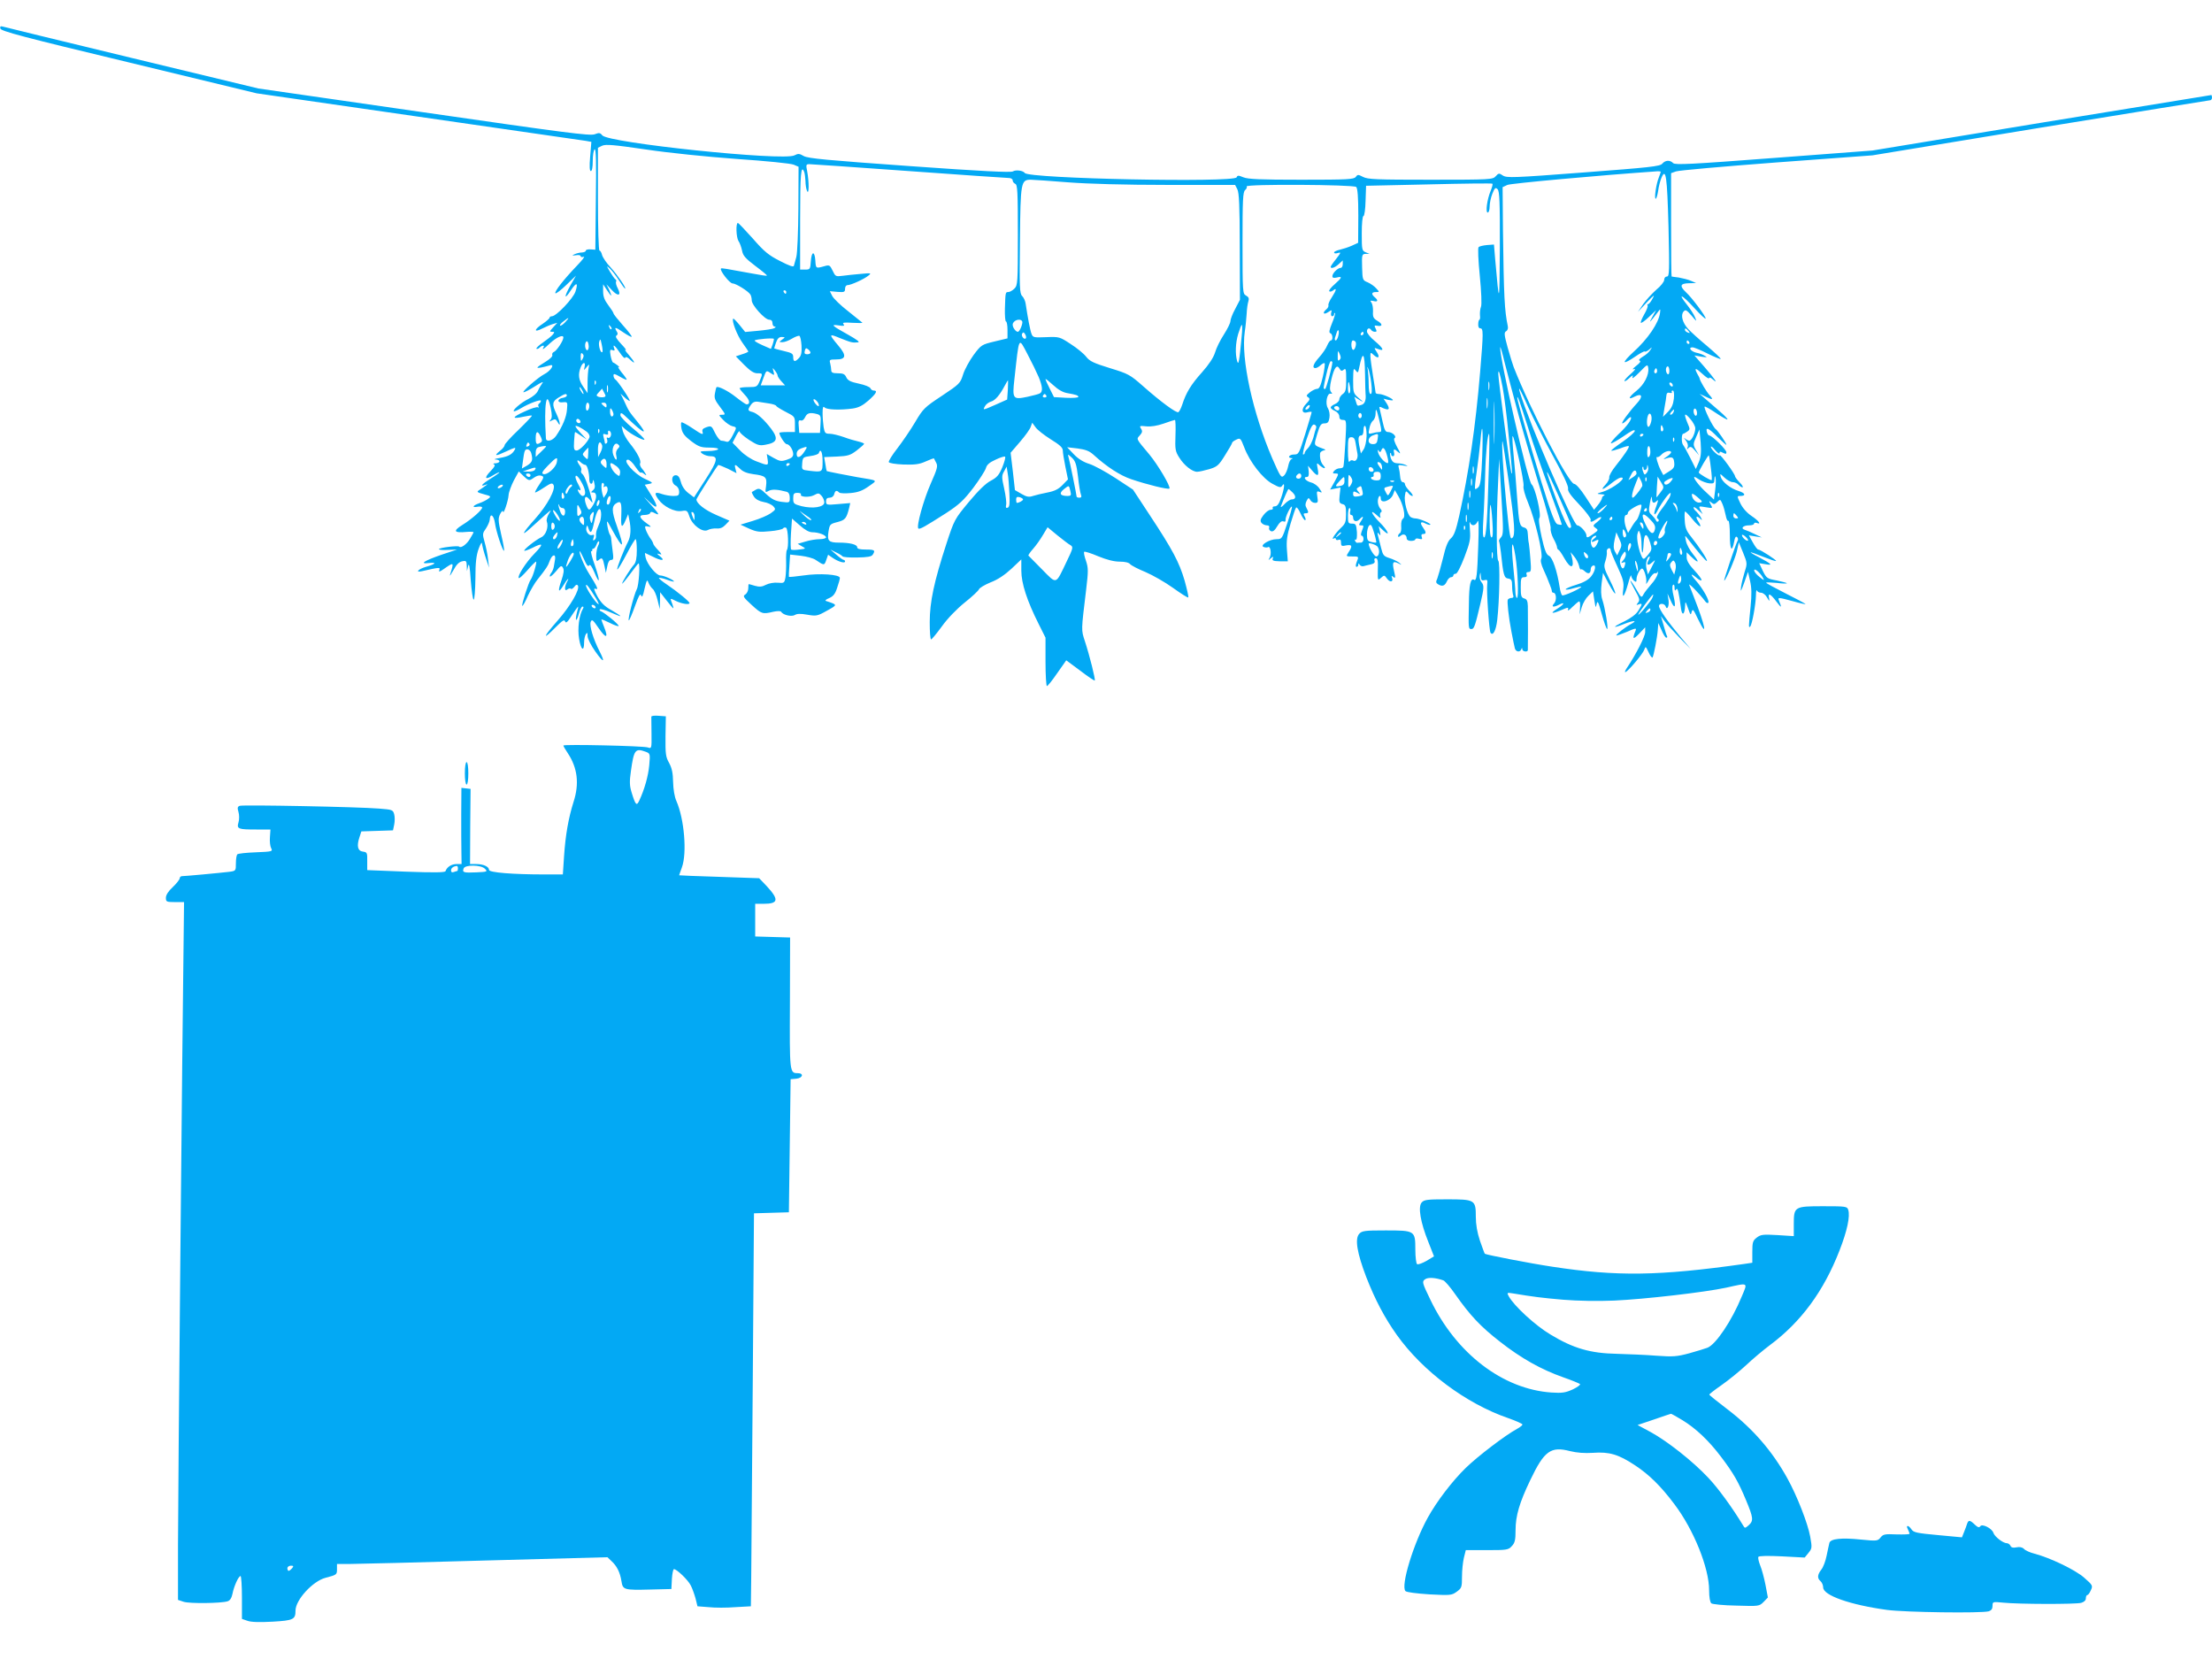
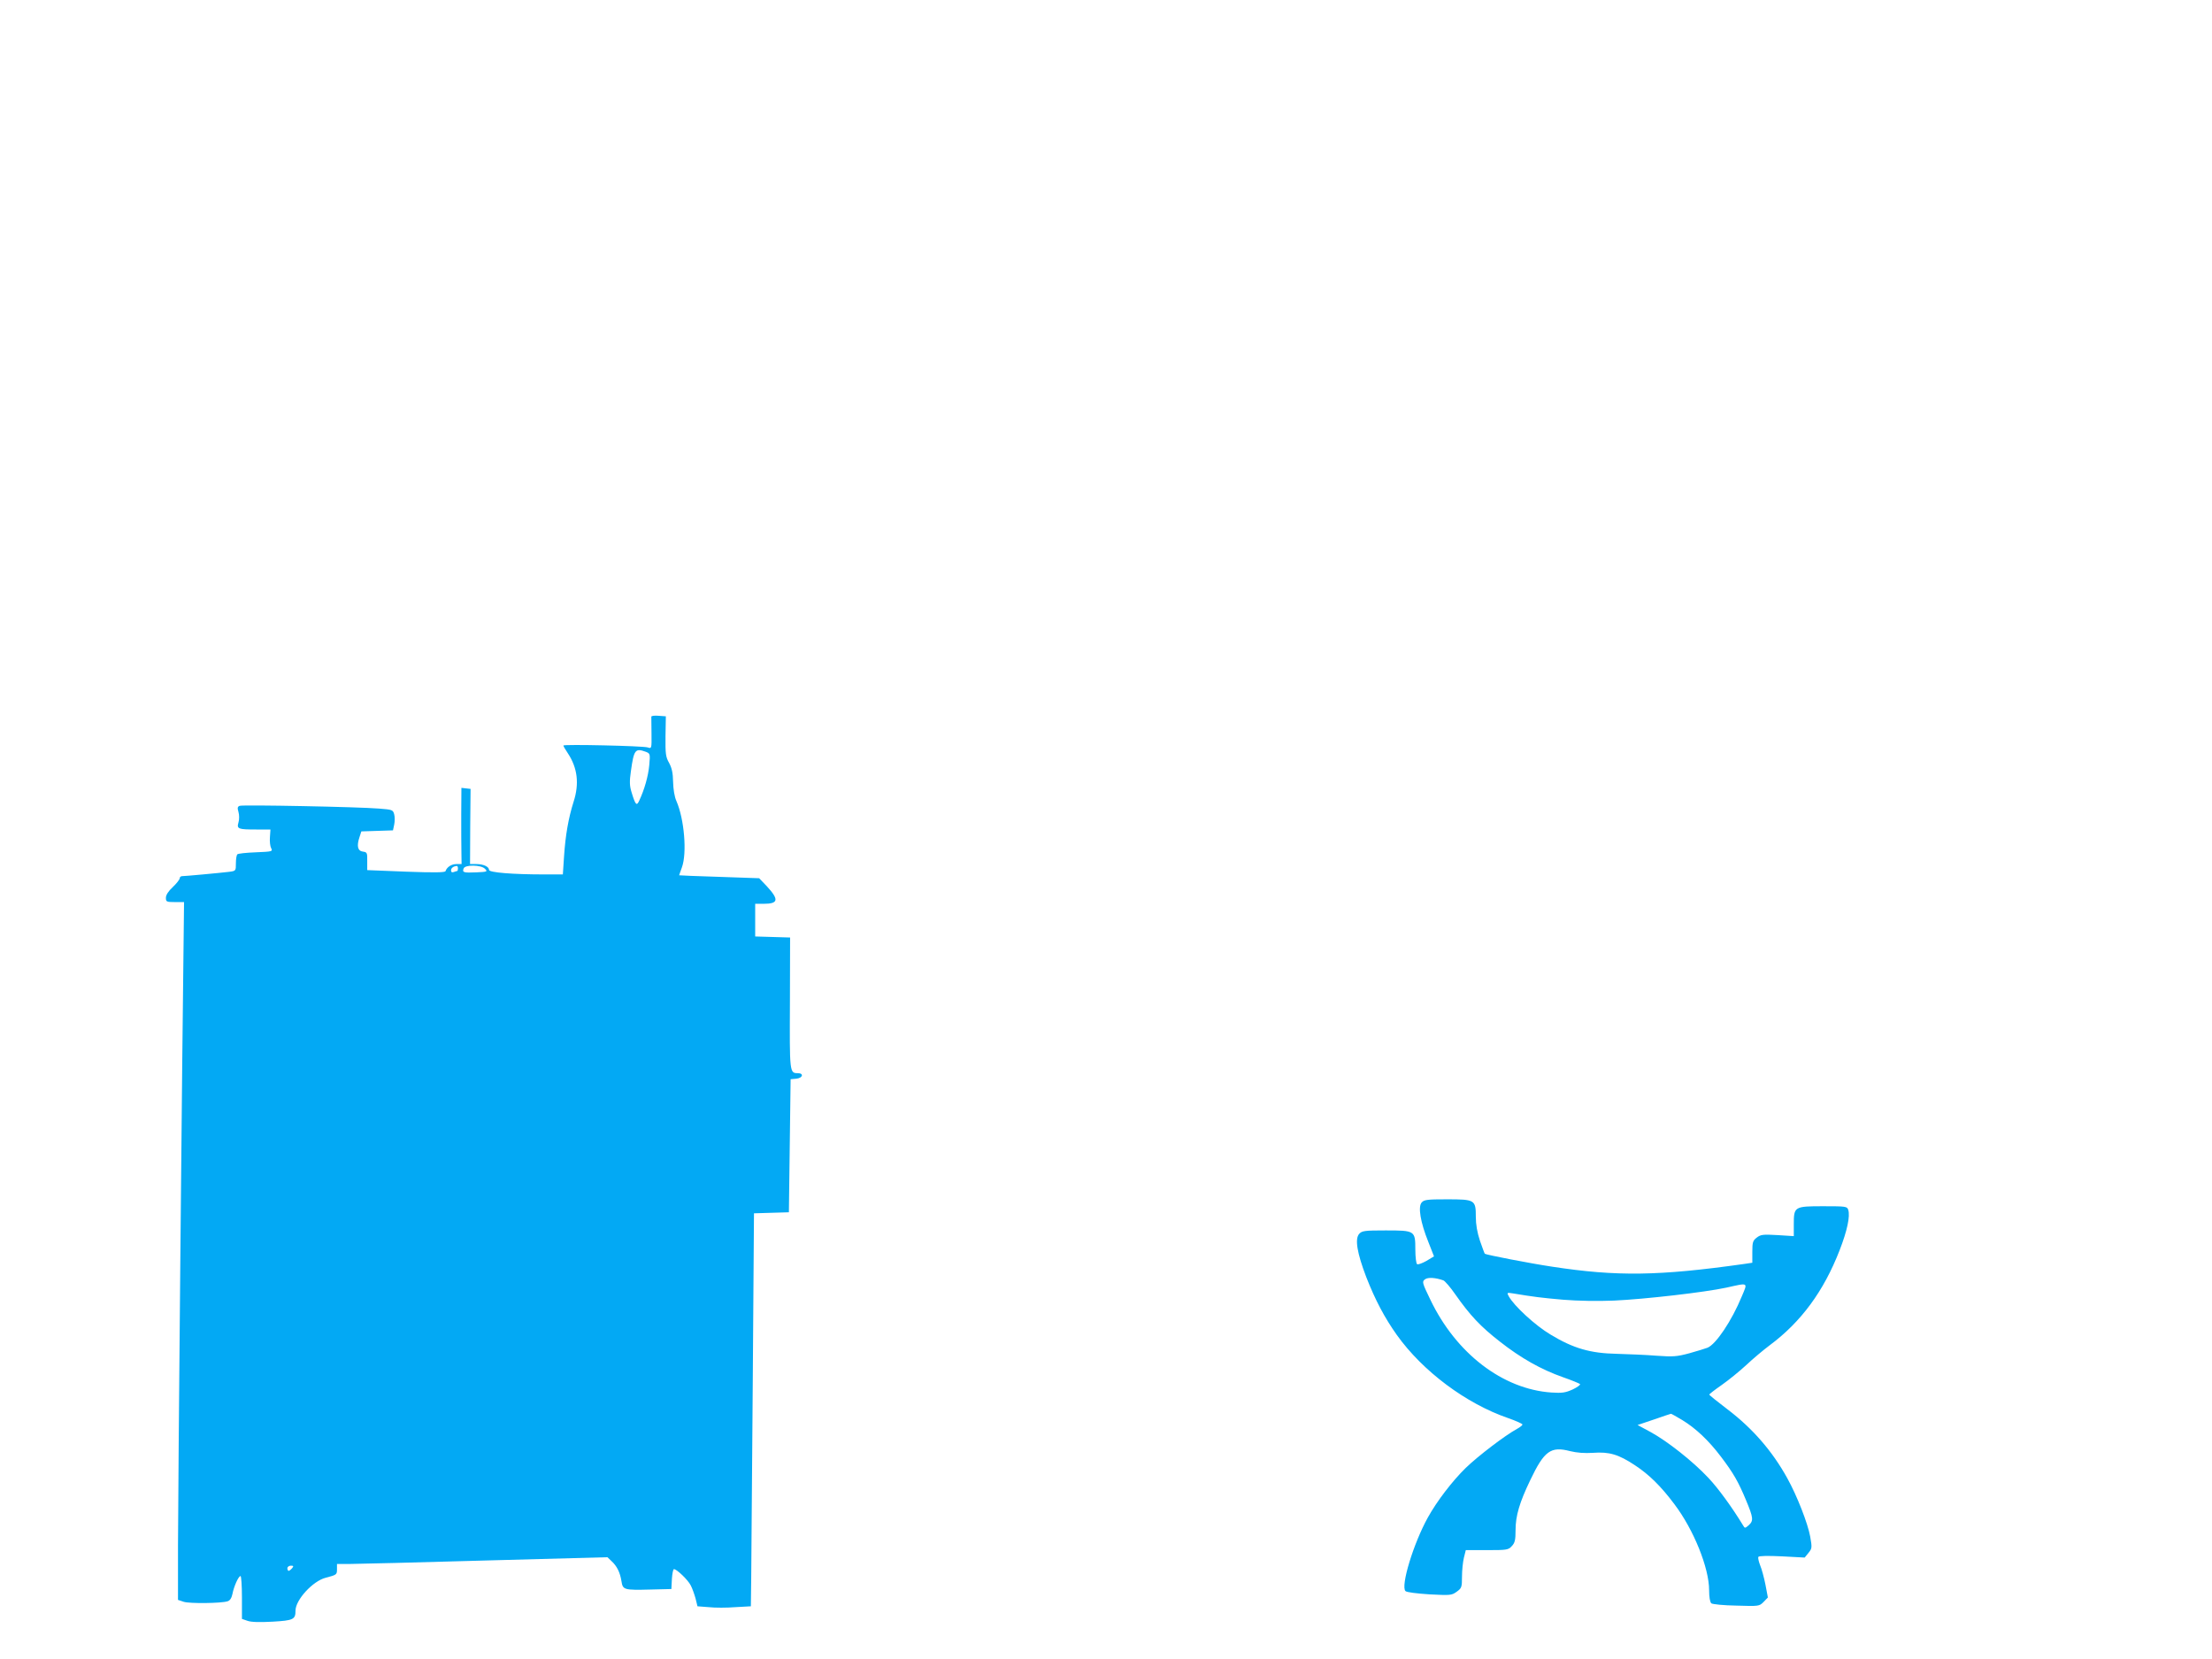
<svg xmlns="http://www.w3.org/2000/svg" version="1.0" width="1280pt" height="960pt" viewBox="0 0 1280 960" preserveAspectRatio="xMidYMid meet">
  <g transform="translate(0,960) scale(0.1,-0.1)" fill="#03a9f4" stroke="none">
-     <path d="M2 9435 c2 -15 135 -50 743 -196 l740 -179 935 -135 c514 -74 950 -137 969 -140 l33 -6 -7 -85 c-5 -58 -3 -84 4 -84 7 0 11 23 11 59 0 33 5 63 11 67 8 4 10 -77 7 -287 l-3 -294 -27 2 c-16 1 -28 -2 -28 -7 0 -6 -10 -10 -22 -11 -13 0 -32 -5 -43 -10 -17 -8 -16 -9 8 -6 15 3 27 0 27 -5 0 -6 8 -7 18 -4 9 4 -8 -19 -39 -51 -76 -79 -133 -152 -125 -160 3 -4 32 18 63 48 l56 54 -33 -58 c-38 -68 -35 -86 4 -26 32 48 43 45 26 -8 -13 -40 -111 -143 -136 -143 -8 0 -14 -4 -14 -9 0 -4 -18 -20 -40 -35 -51 -33 -52 -53 -2 -27 20 10 48 22 62 26 l25 7 -24 -26 c-21 -23 -22 -26 -7 -26 16 0 16 -2 5 -16 -7 -9 -33 -29 -57 -46 -24 -16 -41 -33 -38 -36 4 -3 12 0 18 6 15 15 32 16 23 2 -11 -19 2 -10 38 24 38 35 77 52 77 33 0 -19 -39 -77 -54 -83 -8 -3 -13 -11 -10 -19 3 -7 -14 -23 -40 -39 -25 -15 -46 -29 -46 -33 0 -5 30 1 73 13 30 9 3 -33 -33 -51 -37 -19 -135 -105 -120 -105 6 0 37 16 68 36 32 21 50 28 41 18 -8 -11 -20 -31 -26 -45 -7 -16 -30 -35 -56 -48 -42 -20 -100 -71 -81 -71 5 0 23 8 39 18 45 27 115 53 115 43 0 -6 -5 -13 -10 -16 -6 -4 -7 -11 -4 -17 4 -6 2 -8 -3 -5 -6 4 -42 -7 -79 -25 -73 -33 -75 -45 -3 -29 24 5 45 8 47 6 2 -2 -33 -39 -77 -82 -45 -42 -81 -83 -81 -89 0 -7 -12 -22 -27 -33 -39 -32 -25 -32 39 -2 44 21 55 24 48 11 -15 -29 -37 -41 -87 -50 -26 -4 -38 -8 -25 -9 12 0 22 -5 22 -11 0 -5 -10 -10 -22 -11 -13 0 -17 -3 -10 -6 10 -4 4 -15 -19 -39 -40 -41 -32 -54 15 -24 20 12 36 19 36 17 0 -3 -22 -19 -50 -36 -50 -31 -66 -49 -32 -37 16 6 16 5 0 -6 -9 -7 -25 -18 -35 -24 -16 -10 -13 -13 27 -24 42 -11 43 -13 25 -26 -10 -8 -34 -20 -52 -26 -39 -14 -44 -27 -8 -20 14 2 25 0 25 -5 0 -14 -60 -67 -115 -101 -56 -35 -48 -47 25 -40 22 2 40 1 40 -2 0 -3 -9 -19 -20 -37 -19 -33 -53 -57 -63 -46 -8 7 -117 -6 -117 -15 0 -4 24 -6 52 -4 l53 2 -90 -30 c-101 -35 -131 -55 -73 -48 48 5 40 -6 -17 -22 -45 -13 -65 -35 -22 -25 100 23 106 23 99 7 -4 -13 1 -12 24 4 62 43 62 44 38 -33 -3 -10 6 3 20 28 17 32 33 48 51 51 22 5 25 2 26 -26 l1 -31 7 30 c5 21 10 -4 15 -82 5 -62 12 -113 17 -113 5 0 9 55 10 123 0 92 5 134 19 172 10 28 19 41 19 30 1 -11 10 -47 21 -80 l20 -60 -6 50 c-3 28 -12 72 -20 99 -13 46 -12 50 8 78 11 17 21 39 22 51 2 41 23 27 30 -19 6 -48 46 -168 53 -161 2 3 -5 45 -17 95 -18 81 -18 93 -5 119 8 15 15 21 16 13 1 -23 30 61 32 95 1 17 15 54 30 84 l29 53 29 -28 c25 -24 32 -26 47 -16 28 20 41 24 58 18 13 -5 10 -13 -16 -51 -17 -25 -27 -45 -23 -45 4 0 28 13 53 30 38 25 46 27 53 14 14 -25 -37 -119 -106 -196 -74 -82 -87 -109 -26 -53 24 22 62 56 83 75 38 33 39 34 22 7 -10 -16 -15 -36 -12 -44 12 -31 -5 -80 -32 -92 -32 -15 -104 -72 -98 -78 2 -2 22 5 45 16 65 33 69 25 15 -31 -52 -53 -102 -133 -92 -143 3 -4 25 17 49 44 24 28 47 51 51 51 7 0 -18 -88 -31 -104 -12 -15 -54 -146 -49 -152 3 -2 18 24 33 59 16 34 41 76 55 93 50 63 61 79 72 111 13 35 35 40 30 7 -2 -10 -5 -29 -7 -42 -2 -13 -9 -30 -16 -38 -6 -8 -9 -17 -7 -20 3 -3 19 11 36 31 27 33 31 35 40 19 7 -12 4 -33 -9 -72 -23 -66 -18 -78 12 -28 22 37 38 51 19 17 -15 -30 -13 -56 3 -42 8 6 17 8 21 4 3 -4 12 2 20 12 8 12 15 14 20 7 13 -22 -43 -119 -118 -204 -84 -95 -91 -119 -11 -38 40 40 51 47 55 34 5 -13 14 -4 39 35 18 28 35 51 36 51 2 0 -1 -16 -7 -36 -5 -20 -7 -38 -4 -41 2 -3 10 13 16 36 6 23 15 41 21 41 6 0 7 -5 3 -11 -23 -37 -33 -117 -23 -176 11 -65 29 -77 29 -20 0 18 5 39 10 47 8 12 10 10 10 -11 0 -14 20 -54 45 -89 48 -68 59 -67 24 2 -36 70 -59 147 -51 169 7 18 13 13 47 -37 42 -61 57 -58 31 7 -9 21 -16 42 -16 44 0 3 22 -6 50 -20 27 -14 50 -21 50 -17 0 10 -83 78 -103 85 -7 2 -9 7 -6 11 4 4 32 -4 63 -18 31 -14 56 -23 56 -21 0 3 -24 18 -53 35 -40 22 -59 42 -80 79 -20 38 -23 49 -11 44 19 -7 12 8 -40 92 -28 44 -60 125 -51 125 2 0 13 -21 25 -47 14 -33 23 -44 29 -35 5 9 15 -4 30 -39 33 -80 35 -52 3 40 -16 44 -25 81 -21 81 5 0 8 3 6 8 -1 4 2 7 7 7 5 0 13 11 18 24 4 13 11 21 14 18 3 -3 1 -14 -5 -25 -6 -12 -11 -37 -11 -58 0 -31 2 -35 15 -24 19 16 23 13 33 -36 l8 -39 8 38 c4 24 12 37 23 37 13 0 14 8 8 53 -4 28 -7 59 -8 67 0 8 -3 20 -7 25 -5 6 -11 28 -15 50 -6 39 -5 39 29 -24 64 -116 72 -108 26 24 -32 89 -32 118 0 135 24 13 28 0 25 -77 -3 -67 4 -73 26 -21 l14 33 6 -30 c12 -54 9 -99 -7 -130 -25 -48 -67 -155 -62 -160 3 -3 26 36 52 85 26 50 50 90 54 90 4 0 7 -29 7 -64 0 -45 -5 -70 -16 -83 -21 -23 -69 -100 -69 -110 0 -4 21 21 46 55 25 34 47 62 49 62 10 0 2 -127 -10 -149 -17 -34 -55 -181 -46 -181 3 0 19 37 35 82 22 61 31 77 36 62 5 -14 11 -3 20 40 12 51 15 55 22 35 5 -13 16 -29 24 -36 9 -6 22 -35 29 -65 l13 -53 1 49 1 49 36 -46 c20 -26 38 -47 40 -47 2 0 -1 12 -6 26 -14 35 -14 34 20 17 34 -17 80 -24 80 -13 0 9 -68 65 -133 109 -27 18 -47 35 -44 37 2 2 23 -2 45 -10 23 -9 42 -13 42 -11 0 9 -59 35 -79 35 -23 0 -75 63 -85 103 -3 15 -5 27 -3 27 1 0 20 -9 42 -20 52 -27 78 -26 45 0 -20 16 -21 19 -5 14 17 -6 16 -2 -7 23 -16 16 -28 33 -28 37 0 4 -8 20 -19 34 -10 15 -21 37 -25 49 -6 18 -4 21 16 16 19 -4 18 -1 -9 18 -45 33 -49 49 -14 49 16 0 31 5 33 11 3 9 10 9 26 0 33 -17 27 -6 -25 52 -46 51 -46 51 -5 12 51 -48 54 -30 7 45 l-34 55 26 5 c24 5 22 7 -27 30 -61 28 -132 110 -96 110 9 0 28 -18 42 -40 15 -22 29 -38 32 -35 3 3 12 -1 20 -8 13 -10 14 -9 7 3 -4 8 -15 23 -23 32 -7 9 -11 21 -8 27 9 13 -18 65 -60 116 -18 22 -36 54 -40 70 l-7 30 24 -21 c28 -26 109 -68 108 -57 0 5 -31 35 -70 67 -38 32 -69 65 -69 72 0 20 6 18 38 -13 100 -96 128 -107 60 -23 -50 61 -50 62 -76 119 l-21 43 23 -21 c12 -12 26 -21 30 -21 8 0 -69 116 -84 125 -5 3 -10 13 -10 22 0 12 6 11 36 -6 20 -12 38 -20 40 -18 2 2 -11 21 -29 42 -17 22 -25 36 -17 31 8 -4 6 -1 -4 8 -10 8 -23 17 -28 18 -5 2 -11 20 -15 41 -5 32 -3 36 11 31 12 -5 15 -2 10 10 -11 29 5 17 33 -25 15 -23 29 -36 31 -29 3 7 13 4 28 -11 35 -32 29 -16 -8 28 -18 20 -26 33 -18 28 8 -4 -3 11 -25 34 -27 29 -36 44 -28 49 8 5 9 13 3 22 -19 30 -9 29 35 -2 25 -17 47 -29 50 -27 3 3 -20 33 -50 66 -30 34 -55 65 -55 70 0 4 -14 26 -30 47 -22 29 -30 50 -30 80 l0 41 21 -32 c12 -18 23 -33 25 -33 3 0 -3 15 -11 33 l-16 32 31 -33 c36 -39 57 -34 35 9 -9 16 -13 34 -10 39 3 5 1 11 -4 14 -5 3 -19 23 -31 43 -22 37 -22 38 -1 19 11 -10 35 -41 52 -67 17 -27 33 -49 36 -49 10 0 -43 78 -83 122 -24 25 -46 58 -50 72 -3 14 -10 26 -15 26 -5 0 -9 130 -9 298 l0 297 25 12 c21 9 68 5 253 -22 133 -20 351 -42 527 -55 165 -11 313 -26 328 -33 l28 -12 -1 -242 c-1 -135 -6 -258 -12 -280 -6 -21 -12 -44 -14 -51 -2 -9 -27 0 -81 28 -65 33 -91 54 -157 130 -44 49 -83 90 -86 90 -13 0 -10 -83 3 -104 8 -11 17 -37 21 -56 5 -29 19 -45 77 -89 39 -29 69 -54 67 -56 -2 -2 -37 3 -78 11 -165 30 -184 34 -188 30 -9 -10 50 -86 67 -86 19 0 90 -44 103 -64 4 -6 8 -21 8 -34 0 -28 76 -112 101 -112 12 0 19 -7 19 -20 0 -11 6 -20 13 -20 8 -1 7 -4 -3 -9 -8 -5 -50 -11 -92 -15 l-76 -7 -33 41 c-18 22 -34 38 -36 36 -11 -10 22 -96 53 -139 19 -26 34 -49 34 -51 0 -3 -16 -10 -36 -16 l-36 -12 48 -49 c35 -35 56 -49 76 -49 33 0 32 0 14 -45 -14 -33 -17 -35 -65 -35 -28 0 -51 -3 -51 -7 0 -4 14 -21 31 -39 28 -29 32 -54 9 -54 -4 0 -31 18 -60 41 -46 37 -106 67 -114 58 -2 -2 -6 -18 -9 -36 -5 -26 0 -39 29 -77 33 -44 34 -46 13 -46 -22 0 -22 -1 6 -30 16 -17 40 -33 52 -36 28 -7 28 -5 2 -55 -14 -28 -25 -39 -35 -35 -9 3 -22 6 -30 6 -8 0 -24 20 -36 44 -20 42 -22 43 -50 34 -22 -8 -27 -14 -22 -30 5 -16 -6 -12 -56 22 -34 23 -64 39 -67 36 -3 -3 -3 -20 1 -38 5 -25 19 -43 56 -71 43 -32 56 -37 105 -37 35 0 54 -4 50 -10 -3 -5 -30 -10 -58 -10 -48 -1 -50 -2 -33 -15 11 -8 32 -15 47 -15 47 0 42 -26 -28 -134 l-67 -104 -33 25 c-21 16 -37 40 -43 64 -8 29 -16 39 -30 39 -27 0 -27 -46 0 -60 12 -6 20 -21 20 -35 0 -22 -5 -25 -34 -25 -18 0 -47 5 -65 11 -42 15 -48 7 -21 -31 29 -41 94 -74 135 -67 30 5 33 3 45 -33 17 -50 76 -93 106 -77 10 6 33 10 50 9 21 -2 37 5 52 21 l23 24 -76 33 c-67 29 -115 67 -115 90 0 6 113 185 126 199 2 2 26 -8 55 -21 l51 -26 -6 24 c-8 30 -3 30 27 1 15 -16 40 -26 77 -31 71 -9 79 -17 73 -68 -6 -39 -5 -40 16 -28 20 10 51 8 104 -6 11 -4 17 -15 17 -34 0 -29 0 -30 -47 -24 -37 5 -57 15 -88 44 -34 33 -43 36 -60 27 -11 -7 -22 -13 -24 -14 -2 -1 3 -13 12 -27 11 -16 30 -26 56 -31 21 -3 47 -15 56 -25 15 -17 14 -19 -15 -40 -17 -12 -63 -32 -103 -44 l-72 -22 50 -23 c43 -19 60 -21 120 -15 39 3 73 11 76 16 4 6 12 7 18 4 12 -8 16 -118 4 -129 -3 -4 -5 -34 -4 -66 1 -32 -1 -74 -4 -93 -6 -32 -8 -33 -44 -30 -22 2 -51 -3 -69 -12 -22 -12 -38 -13 -63 -6 -19 6 -35 10 -36 10 -2 0 -3 -11 -3 -25 0 -13 -8 -29 -17 -35 -16 -9 -12 -16 36 -60 58 -53 63 -55 126 -40 23 5 42 5 45 0 11 -19 60 -30 79 -19 12 8 34 9 72 2 52 -9 59 -8 114 23 63 35 63 34 -4 56 -9 2 -3 9 17 17 23 10 35 24 46 59 9 25 16 51 16 58 0 20 -119 28 -211 14 -44 -6 -82 -10 -84 -8 -1 2 0 31 3 66 l4 63 62 -7 c33 -4 72 -14 86 -24 49 -33 50 -33 61 -1 l11 31 26 -18 c32 -22 72 -34 72 -21 0 5 -4 9 -8 9 -4 0 -23 13 -42 30 l-35 30 32 -16 c18 -8 35 -19 38 -23 2 -5 41 -8 85 -7 60 1 83 5 90 16 17 26 11 30 -40 30 -36 0 -50 4 -50 14 0 15 -42 26 -104 26 -61 0 -70 10 -62 63 7 43 9 45 52 56 45 12 52 20 68 83 l6 27 -70 -6 c-67 -6 -70 -5 -70 16 0 15 6 21 21 21 12 0 23 8 26 20 6 22 14 25 29 10 5 -5 35 -6 67 -3 43 4 69 14 104 39 52 37 59 32 -67 53 -51 9 -169 32 -176 35 -1 1 -5 19 -8 41 l-7 40 73 3 c64 3 78 7 115 35 23 18 43 35 43 39 0 3 -15 9 -32 13 -18 4 -57 15 -86 26 -29 10 -65 19 -81 19 -25 0 -29 4 -35 38 -3 20 -6 57 -6 81 0 35 3 42 12 33 13 -13 88 -16 162 -6 34 5 58 17 91 46 46 41 55 58 31 58 -8 0 -16 6 -19 13 -3 8 -33 20 -67 27 -48 10 -64 18 -73 37 -8 18 -18 23 -49 23 -29 0 -38 4 -38 18 0 9 -3 27 -6 40 -6 20 -3 22 34 22 58 0 62 22 14 79 -58 69 -57 72 10 44 66 -26 71 -27 103 -24 13 1 -7 16 -57 44 -95 53 -104 61 -55 54 30 -5 36 -3 28 7 -8 10 3 11 52 8 34 -2 60 -2 57 1 -3 2 -40 32 -82 66 -43 33 -84 73 -92 88 l-14 28 44 -4 c39 -3 44 -1 44 18 0 12 6 21 14 21 20 0 97 35 121 55 19 15 17 16 -45 10 -36 -3 -83 -8 -105 -11 -39 -5 -41 -4 -57 30 -16 33 -19 34 -50 25 -47 -13 -47 -13 -50 34 -4 57 -22 54 -26 -5 -3 -46 -5 -48 -33 -48 l-29 0 0 290 c0 263 5 323 24 274 3 -9 6 -32 7 -52 0 -20 4 -46 9 -57 12 -27 12 54 1 113 -8 39 -7 42 13 42 11 0 271 -18 576 -40 305 -22 565 -40 578 -40 12 0 22 -6 22 -14 0 -8 7 -16 15 -20 13 -5 15 -47 15 -296 0 -277 -1 -291 -20 -310 -11 -11 -27 -20 -35 -20 -17 0 -17 0 -20 -97 -1 -40 2 -73 6 -73 5 0 9 -22 9 -49 l0 -49 -75 -18 c-74 -18 -77 -19 -121 -78 -24 -33 -52 -84 -61 -113 -16 -51 -20 -55 -122 -123 -100 -66 -109 -74 -155 -152 -27 -46 -74 -114 -103 -152 -30 -38 -52 -74 -50 -80 2 -6 37 -12 85 -14 66 -2 92 1 129 18 25 11 47 19 47 18 1 -2 7 -13 13 -25 11 -20 7 -35 -31 -121 -42 -95 -84 -247 -72 -260 8 -7 37 10 161 89 75 49 101 73 157 146 36 48 69 100 73 114 5 19 20 33 56 49 27 13 52 21 55 17 4 -3 -4 -31 -16 -61 -19 -45 -31 -59 -67 -78 -29 -15 -72 -57 -127 -123 -82 -99 -84 -102 -130 -243 -71 -218 -96 -335 -96 -452 0 -55 3 -100 8 -100 4 0 32 34 62 75 32 45 86 101 132 138 43 34 80 69 83 77 3 8 33 26 67 40 42 16 82 43 121 79 l57 54 0 -65 c0 -73 33 -175 100 -308 l40 -80 0 -140 c0 -77 4 -140 8 -140 5 0 32 34 60 75 l52 74 81 -60 c44 -34 82 -59 84 -57 5 5 -30 145 -57 227 -22 68 -22 57 7 298 13 109 13 126 -1 168 -9 25 -14 49 -10 52 3 3 39 -8 81 -26 49 -20 91 -31 124 -31 30 0 53 -5 60 -14 7 -8 47 -29 89 -46 42 -18 114 -59 160 -92 46 -33 85 -58 88 -55 3 2 -7 46 -21 97 -31 106 -69 178 -203 381 l-96 146 -102 67 c-57 37 -125 74 -152 82 -32 10 -62 28 -88 55 l-39 41 60 -7 c45 -6 67 -14 90 -34 80 -73 156 -122 221 -144 91 -31 213 -61 221 -54 9 10 -67 138 -116 197 -79 94 -76 88 -55 111 14 16 16 24 7 38 -11 17 -8 18 30 14 27 -3 63 3 101 16 33 12 62 21 65 21 3 0 5 -40 3 -89 -3 -81 -1 -93 22 -129 28 -45 75 -82 103 -82 11 0 42 7 70 15 46 14 55 21 92 81 23 36 41 68 41 72 0 4 11 12 24 18 23 11 25 9 46 -45 31 -83 107 -181 164 -211 40 -22 48 -23 56 -10 17 26 12 -19 -7 -72 -12 -34 -22 -48 -36 -48 -10 0 -15 -4 -12 -10 3 -5 -2 -10 -13 -10 -10 0 -28 -14 -41 -31 -18 -24 -20 -33 -11 -45 7 -8 21 -14 31 -14 11 0 16 -5 13 -14 -3 -7 2 -16 11 -20 11 -4 22 5 36 29 13 22 25 32 35 28 10 -4 14 -1 13 8 -3 15 30 84 37 77 2 -3 -10 -46 -27 -96 -30 -90 -31 -92 -62 -92 -41 0 -99 -36 -75 -45 10 -4 21 -4 26 -1 14 8 21 -39 9 -61 -9 -16 -9 -17 6 -4 15 12 17 12 12 -1 -5 -12 4 -15 41 -16 l46 0 -5 66 c-4 53 1 85 21 152 14 47 28 89 32 93 4 4 15 -10 25 -33 10 -22 22 -40 27 -40 5 0 4 9 -2 20 -9 16 -8 20 5 20 18 0 19 5 5 31 -8 13 -7 25 1 41 10 19 12 19 21 5 5 -10 17 -17 28 -17 16 0 18 5 13 35 -5 31 -3 35 12 29 17 -7 17 -6 0 19 -9 15 -31 31 -48 35 -31 8 -50 32 -25 32 10 0 13 9 11 33 l-4 32 23 -27 c32 -38 42 -35 33 9 -7 37 -6 37 12 20 25 -22 41 -22 20 1 -14 16 -21 41 -18 69 0 6 9 13 19 16 15 3 15 5 -3 11 -55 21 -53 16 -33 84 16 53 22 62 42 62 19 0 25 7 29 33 3 19 -1 41 -9 55 -17 26 -5 89 16 84 10 -2 11 0 2 10 -8 11 -8 29 2 72 16 68 32 90 47 63 8 -14 14 -16 25 -6 12 10 14 1 14 -58 0 -57 -3 -71 -20 -83 -11 -8 -20 -22 -20 -31 0 -9 -11 -21 -25 -27 -14 -6 -25 -15 -25 -20 0 -5 11 -14 25 -20 15 -7 25 -20 25 -32 0 -14 7 -20 21 -20 21 0 21 -2 14 -132 -4 -73 -9 -136 -12 -140 -2 -5 -12 -8 -22 -8 -10 0 -24 -7 -31 -15 -10 -13 -9 -15 8 -15 20 0 20 -1 -5 -47 l-26 -46 30 6 30 6 -5 -45 c-4 -39 -2 -46 16 -51 18 -4 21 -13 21 -58 0 -46 -4 -56 -31 -81 -32 -31 -59 -72 -39 -60 6 4 11 3 11 -3 0 -6 7 -8 15 -5 11 4 15 0 15 -16 0 -20 4 -22 30 -16 34 6 38 -3 14 -39 -16 -25 -16 -25 20 -25 40 0 40 1 26 -34 -6 -17 -6 -26 0 -26 6 0 10 6 10 13 0 9 2 9 8 -1 5 -7 15 -11 23 -8 8 2 26 7 41 10 19 4 26 11 22 21 -4 9 0 15 7 15 11 0 14 -16 12 -66 -1 -64 -1 -65 18 -48 19 17 20 17 35 -4 17 -24 39 -20 29 5 -4 13 -3 13 8 4 12 -9 13 -4 4 34 -12 52 -7 61 25 45 22 -11 22 -11 3 5 -11 8 -36 20 -56 26 -32 10 -37 17 -47 58 -6 25 -14 57 -18 71 -5 20 -4 22 6 10 9 -12 10 -9 5 15 l-7 30 26 -24 c45 -42 28 -2 -19 45 -48 47 -63 84 -18 43 19 -18 25 -19 20 -7 -3 10 -2 20 4 24 7 4 5 12 -5 22 -8 10 -14 29 -13 44 2 29 17 40 17 13 0 -32 57 -13 71 23 l10 26 19 -32 c30 -50 46 -122 29 -133 -8 -5 -12 -21 -11 -42 2 -19 -1 -38 -7 -42 -6 -3 -11 -11 -11 -17 0 -7 5 -6 15 2 16 14 35 6 35 -16 0 -8 10 -14 25 -14 14 0 25 4 25 9 0 5 10 7 22 3 17 -4 20 -2 15 11 -4 11 -1 17 8 17 19 0 19 10 -1 38 -20 28 -13 38 16 22 12 -6 24 -9 27 -6 6 6 -64 36 -86 36 -9 0 -22 4 -28 8 -19 12 -40 92 -33 126 4 26 6 27 19 13 7 -10 18 -17 24 -17 6 0 -1 13 -16 28 -15 15 -27 33 -27 40 0 7 -6 12 -13 12 -7 0 -14 14 -15 33 -1 17 -5 40 -8 51 -5 16 -2 17 28 12 25 -4 28 -4 13 3 -11 5 -32 10 -48 10 -20 1 -30 8 -38 27 -5 15 -7 29 -4 32 3 3 5 0 5 -6 0 -7 5 -12 11 -12 6 0 9 9 6 20 -6 24 1 25 25 3 14 -13 13 -6 -7 29 -16 30 -22 49 -15 53 14 9 -13 35 -38 35 -15 0 -21 12 -31 58 -7 31 -15 65 -17 75 -5 15 -2 16 20 5 35 -15 41 -6 20 28 l-18 27 27 -7 c15 -3 27 -4 27 -1 0 9 -59 35 -80 35 -11 0 -20 3 -20 8 0 4 -7 48 -15 97 -8 50 -15 101 -15 114 0 23 1 24 20 6 27 -24 37 -12 16 19 -16 25 -16 25 9 16 39 -15 30 5 -20 47 -25 20 -45 45 -45 55 0 19 15 24 25 8 3 -5 13 -10 21 -10 11 0 12 4 4 19 -9 17 -7 19 10 16 31 -6 32 10 1 28 -23 14 -28 22 -26 54 1 21 -3 44 -9 52 -9 12 -7 13 12 9 25 -7 29 4 7 22 -21 18 -19 30 7 30 21 0 21 0 2 21 -10 12 -33 28 -49 35 -30 12 -31 14 -33 88 -2 72 -1 76 21 77 l22 0 -22 9 c-22 9 -23 15 -23 110 0 57 4 100 10 100 5 0 11 39 12 88 l3 87 363 8 c200 5 366 7 368 4 3 -3 -2 -21 -10 -41 -21 -50 -31 -126 -17 -126 6 0 11 16 11 35 0 19 7 53 16 75 14 34 18 37 30 25 11 -11 14 -72 13 -342 -2 -333 -3 -337 -27 -63 l-7 85 -40 -3 c-22 -2 -44 -7 -49 -12 -5 -5 -2 -77 7 -166 9 -92 12 -166 7 -179 -5 -12 -7 -34 -6 -49 2 -14 0 -26 -3 -26 -3 0 -7 -11 -7 -25 -1 -15 3 -25 12 -25 18 0 18 -24 -1 -252 -27 -321 -65 -577 -121 -833 -19 -84 -30 -114 -48 -130 -17 -15 -30 -45 -46 -115 -13 -52 -28 -105 -33 -118 -9 -18 -8 -25 3 -32 25 -16 40 -11 52 15 6 14 17 25 25 25 7 0 13 5 13 10 0 6 6 10 14 10 8 0 28 39 50 96 32 84 36 104 32 157 -3 34 -3 54 0 45 8 -25 33 -22 44 5 7 15 8 -32 4 -143 -6 -171 -10 -204 -24 -195 -20 12 -29 -29 -30 -135 -3 -149 -3 -150 15 -150 15 0 21 18 51 145 22 94 23 107 6 127 -7 9 -12 27 -9 40 4 20 4 19 6 -6 1 -23 5 -27 21 -23 16 4 19 1 16 -24 -5 -39 11 -267 19 -280 14 -22 32 13 39 74 13 113 17 335 6 342 -11 7 -12 232 -1 455 l6 135 13 -218 c12 -197 12 -220 -2 -236 -9 -10 -14 -20 -12 -22 2 -2 7 -31 11 -64 14 -132 18 -150 43 -153 18 -3 22 -10 22 -42 0 -21 3 -45 6 -54 4 -10 1 -16 -9 -16 -9 0 -19 -5 -22 -10 -5 -9 5 -103 21 -185 10 -52 16 -81 20 -97 6 -21 30 -24 37 -5 4 10 6 10 6 0 1 -14 31 -18 32 -5 1 12 1 214 0 255 -1 30 -6 40 -21 44 -17 5 -20 14 -20 64 0 52 2 59 20 59 13 0 18 5 14 15 -4 10 0 15 11 15 15 0 16 9 11 73 -3 39 -7 81 -9 92 -3 11 -5 35 -6 53 -1 24 -6 35 -20 39 -28 7 -31 21 -42 173 -5 74 -14 184 -20 243 -6 60 -9 111 -6 113 8 8 69 -268 63 -289 -3 -12 8 -52 26 -95 41 -98 89 -301 77 -324 -6 -11 -2 -32 13 -65 12 -26 22 -50 23 -53 1 -3 7 -18 13 -33 7 -16 12 -33 12 -38 0 -5 4 -9 9 -9 17 0 20 -44 4 -62 -19 -21 -4 -24 29 -7 36 19 30 2 -7 -21 -48 -30 -39 -35 18 -11 41 18 45 18 40 3 -3 -9 9 -2 26 16 18 17 35 32 39 32 5 0 7 -17 5 -37 l-2 -38 12 42 c7 23 24 52 39 66 l26 25 8 -52 c7 -44 8 -47 13 -22 5 24 10 15 30 -58 13 -47 27 -86 31 -86 8 0 -12 122 -28 170 -8 23 -9 56 -4 95 l8 60 33 -63 c47 -86 52 -70 6 22 -34 69 -36 78 -25 110 6 19 10 42 8 52 -2 9 3 19 10 21 6 3 12 -1 12 -9 0 -7 18 -51 40 -98 33 -72 38 -90 33 -130 -8 -61 6 -45 28 32 9 35 18 56 18 47 1 -9 8 -22 16 -29 13 -10 15 -9 15 11 1 22 21 59 32 59 12 0 29 -60 24 -82 -4 -13 4 -5 16 18 13 23 28 39 35 37 6 -2 13 2 16 9 2 7 2 2 0 -12 -3 -13 -19 -41 -38 -61 -18 -21 -39 -47 -45 -59 -11 -21 -13 -20 -41 29 -16 28 -32 51 -34 51 -3 0 9 -25 26 -55 27 -48 29 -58 18 -72 -12 -15 -12 -16 4 -10 22 8 22 2 -3 -37 -12 -20 -41 -42 -79 -61 -73 -35 -74 -44 -1 -15 54 21 79 21 38 -1 -33 -18 -89 -61 -85 -66 3 -2 30 8 62 21 49 22 56 23 50 8 -21 -51 -16 -56 19 -20 l36 38 0 -28 c0 -24 -51 -125 -105 -206 -11 -16 -15 -27 -9 -25 18 7 102 107 109 130 7 21 9 19 25 -16 9 -20 20 -34 23 -29 7 14 27 114 30 159 l3 40 19 -42 c10 -24 22 -43 27 -43 5 0 7 3 5 8 -3 4 -12 32 -20 62 l-16 55 22 -30 c12 -16 51 -59 86 -95 l64 -65 -55 65 c-77 92 -128 165 -128 183 0 18 32 16 38 -1 9 -27 22 2 17 36 l-6 37 17 -37 c24 -56 34 -46 19 20 -9 35 -10 61 -4 67 5 5 9 0 9 -15 0 -18 3 -21 9 -11 9 14 15 -11 28 -108 6 -48 22 -39 24 14 1 28 2 27 17 -15 14 -40 16 -42 21 -21 6 20 10 15 35 -38 59 -122 46 -49 -22 124 -11 28 -23 59 -27 70 -7 17 60 -51 92 -94 6 -9 14 -13 18 -9 10 10 -32 84 -73 130 -35 39 -29 44 11 10 9 -8 20 -13 23 -9 3 3 -15 28 -40 55 -32 34 -46 58 -46 77 l0 29 28 -27 c43 -41 48 -32 9 16 -19 23 -38 58 -41 77 -7 33 -6 34 8 15 64 -82 109 -135 113 -131 6 5 -44 81 -92 141 -26 32 -34 52 -36 93 -2 29 -1 52 2 52 4 0 23 -20 44 -46 39 -47 60 -54 31 -9 -17 26 -9 34 13 13 11 -11 12 -9 3 8 -6 11 -18 26 -26 34 -9 7 -16 17 -16 23 0 6 12 0 26 -14 l27 -24 -13 24 c-12 23 -11 23 30 16 42 -7 42 -7 29 16 -11 22 -11 23 4 11 14 -12 19 -11 34 3 17 17 18 17 30 -11 7 -16 15 -46 19 -66 4 -21 10 -35 15 -32 5 3 9 -34 9 -81 0 -87 12 -106 25 -39 4 25 10 33 17 26 6 -6 7 -16 2 -23 -9 -15 -81 -229 -77 -229 9 0 62 123 73 168 l12 54 25 -61 c24 -59 24 -63 9 -109 -8 -26 -18 -65 -21 -87 -4 -34 -2 -31 18 23 l22 63 12 -53 c9 -38 10 -79 3 -148 -12 -120 -12 -126 -2 -115 11 12 32 129 33 181 0 22 3 33 6 27 2 -7 13 -13 24 -13 10 0 26 -12 34 -27 14 -24 16 -25 12 -5 -8 34 8 27 43 -20 30 -39 32 -38 14 7 -8 19 -3 19 81 -4 38 -11 71 -18 73 -17 1 2 -49 29 -113 61 -63 32 -115 60 -115 63 0 3 27 2 60 -1 33 -4 60 -5 60 -2 0 2 -26 9 -58 16 -56 10 -60 13 -81 55 l-21 45 37 -6 c44 -8 36 1 -40 41 -26 13 -47 26 -47 28 0 2 32 -9 71 -25 40 -16 74 -28 76 -25 5 4 -90 66 -103 66 -5 0 -19 19 -31 41 l-23 41 38 -6 37 -6 -40 19 c-22 11 -48 22 -58 25 -27 8 -11 26 24 26 16 0 29 4 29 10 0 5 7 7 15 4 30 -12 13 12 -29 40 -27 18 -52 46 -65 73 -20 42 -20 43 -1 43 35 0 30 17 -10 29 -47 14 -95 53 -103 82 -5 20 -4 20 22 -5 15 -14 36 -26 48 -26 11 0 26 -7 33 -15 7 -8 17 -15 23 -15 6 0 -1 13 -16 28 -15 15 -27 32 -27 36 0 13 -83 127 -88 121 -7 -7 -52 36 -52 49 1 6 12 -2 25 -19 14 -16 25 -24 25 -17 0 10 5 10 20 2 16 -8 20 -8 20 3 0 15 -83 97 -99 97 -5 0 -11 9 -14 20 -8 32 11 23 63 -30 28 -27 50 -47 50 -44 0 10 -50 83 -62 91 -15 9 -71 123 -64 130 2 3 32 -14 66 -37 34 -23 64 -40 66 -37 3 2 -18 24 -46 48 -28 24 -66 57 -83 72 l-32 28 32 -15 c44 -22 50 -20 26 7 -18 19 -56 83 -58 97 0 3 -7 16 -14 28 -19 36 -9 35 32 -3 20 -19 37 -29 37 -23 0 6 10 3 22 -8 34 -30 11 3 -51 75 l-56 64 40 -7 c34 -5 37 -4 20 5 -10 7 -33 15 -49 18 -31 7 -49 31 -22 31 9 0 48 -16 87 -36 39 -19 73 -33 76 -31 2 3 -33 36 -79 75 -46 38 -95 83 -109 98 -33 36 -45 80 -27 101 11 13 17 10 46 -23 31 -37 32 -38 20 -9 -7 17 -28 49 -47 73 -57 71 -28 58 43 -20 36 -40 66 -67 66 -61 0 14 -80 121 -114 152 -38 36 -34 51 17 52 l42 1 -30 13 c-16 7 -48 15 -70 19 -22 3 -41 5 -42 6 -2 0 -3 134 -3 299 l0 299 28 10 c15 6 277 29 582 52 l555 41 972 160 c535 87 977 159 983 159 5 0 10 7 10 15 0 8 -2 15 -4 15 -3 0 -445 -72 -983 -160 l-978 -161 -569 -43 c-484 -37 -572 -41 -584 -30 -18 19 -45 18 -63 -3 -13 -16 -74 -22 -456 -51 -406 -31 -443 -32 -466 -18 -22 15 -25 15 -42 -4 -17 -19 -30 -20 -377 -20 -311 0 -363 2 -390 16 -29 15 -32 15 -43 0 -11 -14 -48 -16 -314 -16 -238 0 -309 3 -336 14 -29 12 -34 12 -39 0 -12 -32 -1204 -8 -1226 25 -9 14 -52 20 -69 9 -12 -7 -181 1 -598 31 -477 34 -587 44 -612 58 -25 15 -33 15 -54 4 -63 -34 -1080 72 -1112 116 -12 15 -18 16 -44 6 -27 -10 -172 9 -989 127 l-957 138 -730 176 c-402 97 -738 179 -748 182 -14 4 -18 1 -15 -11z m9608 -829 c0 -3 -5 -17 -11 -33 -15 -36 -28 -123 -18 -123 4 0 10 20 14 45 3 25 12 59 19 76 26 61 33 9 41 -283 6 -260 5 -288 -9 -288 -9 0 -16 -8 -16 -20 0 -10 -20 -36 -45 -56 -24 -21 -58 -58 -76 -83 l-31 -46 51 55 c42 44 49 48 34 23 -9 -18 -21 -33 -26 -33 -4 0 -6 -4 -3 -8 3 -5 -6 -28 -20 -52 -13 -23 -22 -45 -19 -48 3 -3 24 12 47 34 l41 39 -22 -40 c-23 -41 -16 -34 33 30 14 19 15 19 12 -5 -7 -58 -70 -151 -154 -227 -31 -28 -54 -54 -50 -58 3 -4 29 10 58 30 29 20 54 34 58 31 3 -3 14 2 25 11 19 17 19 17 7 -2 -7 -12 -26 -29 -44 -39 -19 -12 -26 -20 -18 -23 9 -3 1 -14 -20 -30 -20 -16 -25 -23 -13 -19 13 4 6 -6 -18 -27 -20 -17 -37 -36 -37 -41 0 -5 12 1 27 15 22 21 25 21 19 5 -4 -11 15 3 41 30 46 47 47 48 51 24 5 -40 -24 -96 -68 -131 -47 -38 -53 -56 -11 -34 43 22 50 1 14 -38 -47 -51 -95 -117 -85 -117 5 0 17 9 27 20 10 11 20 18 22 16 9 -9 -22 -53 -71 -98 -27 -26 -47 -50 -44 -53 3 -3 35 15 72 40 44 31 66 42 66 32 0 -8 -31 -36 -70 -63 -38 -26 -68 -49 -66 -52 3 -2 25 4 51 13 25 10 47 16 50 13 5 -5 -23 -48 -75 -113 -22 -27 -39 -57 -38 -67 2 -9 -8 -28 -21 -42 -34 -36 -17 -33 32 6 22 18 46 33 54 34 46 7 -38 -61 -100 -81 -40 -12 -40 -13 -12 -15 17 -1 24 -4 18 -7 -7 -2 -13 -10 -13 -16 -1 -7 -11 -24 -23 -39 l-23 -28 -49 75 c-29 45 -56 75 -66 75 -31 0 -253 429 -350 676 -6 16 -22 67 -35 114 -20 73 -21 86 -9 93 9 5 13 17 10 30 -19 91 -23 168 -28 558 l-2 246 28 13 c21 9 525 55 870 79 9 0 17 -1 17 -3z m-3430 -61 c116 -9 330 -15 576 -15 l391 0 13 -25 c10 -19 14 -96 14 -332 l1 -308 -27 -52 c-16 -29 -28 -61 -28 -71 0 -11 -17 -45 -38 -78 -21 -32 -44 -79 -51 -104 -9 -29 -35 -69 -76 -115 -63 -70 -92 -118 -114 -187 -7 -21 -17 -40 -22 -43 -11 -7 -101 59 -204 150 -76 67 -85 72 -193 105 -94 29 -117 40 -137 66 -13 17 -53 50 -89 73 -64 42 -66 43 -142 40 -72 -3 -77 -2 -85 19 -8 20 -22 95 -34 175 -2 15 -11 35 -20 44 -15 14 -16 50 -13 322 3 339 6 351 63 351 16 0 113 -7 215 -15z m1668 -27 c8 -8 12 -60 12 -167 l-1 -156 -37 -17 c-20 -9 -52 -19 -69 -23 -18 -4 -33 -11 -33 -16 0 -6 9 -7 22 -3 19 6 18 2 -10 -34 -18 -22 -32 -43 -32 -46 0 -13 25 -5 47 16 l23 21 0 -21 c0 -12 -5 -22 -12 -22 -17 0 -48 -31 -48 -48 0 -10 7 -12 25 -8 35 9 31 -1 -12 -39 -21 -18 -35 -36 -31 -40 4 -5 14 -2 23 5 22 18 18 0 -8 -40 -13 -19 -22 -40 -20 -46 2 -6 -3 -17 -12 -24 -24 -20 -17 -34 9 -17 23 15 24 15 19 -3 -3 -11 0 -20 6 -20 6 0 11 5 11 12 0 6 2 9 5 6 3 -3 -5 -29 -17 -58 -16 -39 -19 -55 -10 -58 14 -4 17 -42 3 -42 -5 0 -14 -13 -21 -29 -6 -16 -27 -47 -46 -68 -35 -39 -43 -63 -22 -63 6 0 20 7 30 17 10 9 21 14 23 11 3 -3 -1 -38 -10 -77 -12 -53 -21 -71 -33 -71 -9 0 -28 -9 -42 -20 -21 -17 -23 -21 -10 -29 12 -9 10 -15 -12 -38 -31 -32 -25 -60 11 -48 11 3 21 3 21 0 0 -4 -17 -60 -37 -126 -36 -115 -38 -119 -65 -119 -27 0 -41 -19 -15 -21 9 0 9 -2 0 -6 -7 -2 -15 -21 -19 -41 -4 -20 -14 -45 -24 -54 -16 -15 -20 -10 -68 100 -113 263 -182 578 -159 732 5 30 9 78 11 105 1 28 6 60 10 72 5 16 2 24 -14 33 -19 10 -20 19 -20 304 0 248 2 295 15 306 8 7 12 16 9 21 -9 15 620 11 634 -3z m-3298 -608 c0 -5 -2 -10 -4 -10 -3 0 -8 5 -11 10 -3 6 -1 10 4 10 6 0 11 -4 11 -10z m-1280 -175 c-13 -14 -26 -22 -29 -19 -3 3 5 14 19 24 34 27 38 25 10 -5z m2645 6 c6 -10 -14 -61 -25 -61 -12 0 -30 24 -30 41 0 24 42 40 55 20z m-2377 -46 c-3 -3 -9 2 -12 12 -6 14 -5 15 5 6 7 -7 10 -15 7 -18z m3647 -42 c-13 -143 -18 -170 -26 -143 -12 42 -10 104 6 158 9 29 18 52 21 52 3 0 3 -30 -1 -67z m2585 32 c11 -13 10 -14 -4 -9 -9 3 -16 10 -16 15 0 13 6 11 20 -6z m-2026 -29 c-3 -14 -10 -26 -15 -26 -5 0 -6 7 -4 15 3 8 7 22 10 31 9 27 17 9 9 -20z m-1808 -14 c-10 -10 -29 15 -21 28 6 9 10 8 17 -4 6 -10 7 -20 4 -24z m1954 28 c0 -5 -5 -10 -11 -10 -5 0 -7 5 -4 10 3 6 8 10 11 10 2 0 4 -4 4 -10z m-3252 -69 c2 -39 -1 -58 -14 -72 -23 -25 -34 -24 -34 4 0 21 -8 25 -55 36 -30 7 -55 14 -55 15 0 2 5 17 11 35 8 22 17 31 32 31 22 -1 22 -1 3 -15 -19 -15 -19 -15 2 -15 12 0 36 9 54 20 18 11 38 18 43 17 6 -2 11 -27 13 -56z m-167 6 l-10 -26 -50 22 c-27 12 -47 24 -44 27 7 7 108 16 111 9 1 -3 -2 -18 -7 -32z m-985 -44 c-10 -10 -24 36 -19 58 6 21 8 20 15 -15 5 -21 6 -41 4 -43z m-80 40 c2 -9 0 -21 -3 -26 -9 -14 -21 13 -16 35 6 21 16 16 19 -9z m2605 -186 c22 -54 24 -83 7 -93 -6 -4 -39 -13 -72 -20 -85 -18 -89 -13 -76 102 28 254 23 245 76 144 25 -47 54 -107 65 -133z m1833 205 c8 -13 -5 -52 -15 -46 -12 7 -12 54 0 54 6 0 12 -4 15 -8z m1931 -2 c3 -5 1 -10 -4 -10 -6 0 -11 5 -11 10 0 6 2 10 4 10 3 0 8 -4 11 -10z m-985 -432 c33 -119 89 -309 124 -422 36 -113 62 -214 59 -224 -2 -11 5 -37 16 -58 12 -21 21 -44 21 -51 0 -6 4 -13 9 -15 4 -1 19 -23 33 -48 37 -66 61 -61 43 10 l-7 25 21 -25 c12 -14 24 -38 28 -53 3 -15 8 -25 11 -22 3 3 14 -2 24 -12 19 -17 33 -12 33 14 0 9 6 18 13 20 21 8 13 -34 -12 -64 -16 -19 -45 -35 -85 -47 -34 -10 -61 -22 -61 -26 0 -4 20 -2 45 6 25 7 45 11 45 9 0 -10 -101 -55 -110 -50 -5 3 -12 25 -15 48 -14 91 -41 172 -62 181 -15 7 -25 32 -42 108 -14 64 -19 104 -13 111 13 16 -25 178 -45 194 -22 17 -186 734 -182 793 1 8 12 -30 25 -85 14 -55 52 -198 84 -317z m-4100 371 c0 -5 -9 -9 -19 -9 -14 0 -18 5 -14 20 4 16 8 18 19 9 8 -6 14 -15 14 -20z m3062 -41 c-9 -9 -12 -4 -11 23 0 32 1 33 11 11 8 -17 8 -26 0 -34z m-4381 5 c-9 -16 -10 -14 -11 12 0 21 3 26 11 18 8 -8 8 -16 0 -30z m4528 -90 c1 -58 2 -109 3 -112 4 -37 -5 -59 -24 -64 -26 -7 -23 -9 -33 23 l-8 24 29 -18 c27 -16 27 -15 -4 11 -31 27 -32 31 -32 103 1 66 2 73 14 57 13 -17 15 -16 21 15 21 103 32 90 34 -39z m-189 70 c-2 -29 -36 -154 -42 -154 -12 1 -12 0 7 84 9 42 21 77 26 77 5 0 9 -3 9 -7z m-4327 -25 c-5 -23 -5 -23 11 -3 17 20 17 20 12 -5 -3 -14 -6 -52 -6 -85 l0 -60 -25 37 c-27 39 -31 71 -15 112 12 32 30 34 23 4z m4552 -95 c5 -44 4 -63 -4 -63 -7 0 -11 22 -11 58 0 31 -3 68 -5 82 -5 21 -4 22 3 5 5 -11 13 -48 17 -82z m1725 71 c0 -14 -4 -23 -10 -19 -5 3 -10 15 -10 26 0 10 5 19 10 19 6 0 10 -12 10 -26z m-5160 -28 c0 -5 10 -20 22 -33 l21 -23 -70 0 -71 0 16 44 c16 43 16 44 40 28 24 -16 24 -15 18 8 -7 24 -6 24 8 6 9 -11 16 -24 16 -30z m5086 17 c-10 -10 -19 5 -10 18 6 11 8 11 12 0 2 -7 1 -15 -2 -18z m-891 -83 c9 -47 25 -173 35 -280 21 -208 22 -226 16 -219 -5 5 -76 545 -76 575 0 34 9 8 25 -76z m-2518 -35 c51 -9 63 -13 63 -22 0 -4 -32 -7 -70 -5 l-71 4 -24 48 c-14 27 -25 52 -25 56 0 4 20 -12 44 -34 29 -27 57 -43 83 -47z m-2730 53 c-3 -8 -6 -5 -6 6 -1 11 2 17 5 13 3 -3 4 -12 1 -19z m2385 -34 l-4 -56 -65 -29 c-77 -34 -77 -34 -63 -9 6 11 21 22 34 26 24 6 51 37 80 92 9 17 18 32 19 32 1 0 0 -25 -1 -56z m2785 4 c-2 -13 -4 -5 -4 17 -1 22 1 32 4 23 2 -10 2 -28 0 -40z m-805 12 c3 -17 1 -33 -4 -36 -4 -3 -8 11 -8 30 0 44 6 47 12 6z m1868 9 c0 -6 -4 -7 -10 -4 -5 3 -10 11 -10 16 0 6 5 7 10 4 6 -3 10 -11 10 -16z m-6163 -36 c-3 -10 -5 -2 -5 17 0 19 2 27 5 18 2 -10 2 -26 0 -35z m-147 7 c6 -11 8 -20 6 -20 -3 0 -10 9 -16 20 -6 11 -8 20 -6 20 3 0 10 -9 16 -20z m124 -38 c-8 -2 -22 -1 -31 2 -14 6 -14 9 3 27 l18 20 12 -23 c11 -19 10 -24 -2 -26z m5153 -250 c-1 -53 -3 -7 -3 103 0 110 2 154 3 97 2 -57 2 -147 0 -200z m197 190 c25 -56 88 -180 140 -276 61 -111 93 -180 90 -193 -4 -14 14 -40 65 -93 39 -41 68 -81 66 -87 -6 -17 6 -16 33 3 34 23 38 10 5 -16 -26 -20 -27 -23 -10 -35 17 -12 16 -14 -12 -34 -34 -24 -41 -26 -41 -8 -1 18 -36 57 -53 57 -23 0 -279 594 -332 770 -14 47 5 13 49 -88z m842 51 c-4 -34 -13 -54 -34 -76 l-29 -29 9 54 c6 29 10 61 11 71 1 12 7 17 19 14 10 -3 16 -1 12 4 -3 5 0 9 6 9 6 0 9 -17 6 -47z m-6406 18 c0 -5 -10 -11 -22 -13 -34 -5 -36 -30 -2 -26 28 3 29 2 25 -41 -3 -44 -26 -99 -63 -153 -20 -29 -57 -38 -59 -15 -12 196 3 294 28 175 8 -39 8 -57 -1 -67 -9 -12 -8 -13 9 -3 17 9 22 7 32 -11 20 -36 14 4 -7 48 -27 56 -25 72 13 95 35 22 47 25 47 11z m2775 -1 c3 -5 -1 -10 -10 -10 -9 0 -13 5 -10 10 3 6 8 10 10 10 2 0 7 -4 10 -10z m2552 -67 c-2 -16 -4 -5 -4 22 0 28 2 40 4 28 2 -13 2 -35 0 -50z m234 -113 c28 -91 85 -255 125 -364 41 -110 73 -200 71 -202 -2 -2 -12 -1 -23 2 -16 4 -33 47 -92 237 -67 219 -142 479 -142 494 0 20 14 -19 61 -167z m-4111 145 c6 -8 10 -19 8 -24 -1 -5 -11 2 -21 15 -19 26 -8 34 13 9z m-278 -10 c20 -3 38 -9 40 -14 2 -5 27 -20 56 -35 51 -26 52 -27 52 -71 l0 -45 -45 0 c-25 0 -45 -2 -45 -5 0 -16 32 -65 42 -65 16 0 37 -32 38 -57 0 -16 -9 -24 -36 -33 -32 -11 -41 -10 -77 10 l-40 23 5 -32 c5 -37 4 -37 -64 -11 -32 12 -70 37 -96 64 l-43 44 20 39 c11 21 20 33 21 26 0 -7 24 -28 54 -48 48 -31 60 -35 93 -29 70 12 79 34 36 92 -41 54 -82 91 -109 98 -28 7 -29 12 -9 41 11 16 23 21 43 18 15 -2 44 -7 64 -10z m-1042 -14 c0 -11 -4 -23 -10 -26 -6 -4 -10 5 -10 19 0 14 5 26 10 26 6 0 10 -9 10 -19z m100 3 c0 -14 -3 -14 -15 -4 -8 7 -15 14 -15 16 0 2 7 4 15 4 8 0 15 -7 15 -16z m4065 -13 c-3 -6 -11 -11 -17 -11 -6 0 -6 6 2 15 14 17 26 13 15 -4z m175 -6 c0 -9 -6 -12 -15 -9 -8 4 -15 10 -15 15 0 5 7 9 15 9 8 0 15 -7 15 -15z m-4200 -32 c0 -7 -4 -13 -10 -13 -5 0 -10 12 -10 28 0 21 2 24 10 12 5 -8 10 -21 10 -27z m6270 6 c0 -11 -4 -17 -10 -14 -5 3 -10 15 -10 26 0 11 5 17 10 14 6 -3 10 -15 10 -26z m-1837 -47 c13 -56 13 -62 -2 -62 -9 0 -27 -3 -40 -7 -23 -6 -24 -4 -17 28 3 19 13 39 21 45 8 6 15 24 15 39 0 41 6 29 23 -43z m1701 53 c-4 -8 -11 -15 -16 -15 -6 0 -5 6 2 15 7 8 14 15 16 15 2 0 1 -7 -2 -15z m-4956 -11 c21 -6 23 -12 20 -58 l-3 -51 -60 0 -60 0 -3 39 c-3 30 0 37 11 33 9 -3 19 4 26 19 11 24 28 29 69 18z m3152 -9 c0 -8 -4 -15 -10 -15 -5 0 -10 7 -10 15 0 8 5 15 10 15 6 0 10 -7 10 -15z m1675 -34 c-4 -17 -11 -31 -16 -31 -10 0 -12 40 -3 65 11 28 27 0 19 -34z m255 -39 c0 -29 -21 -72 -35 -72 -6 0 -17 6 -25 13 -8 6 -6 2 4 -10 11 -14 16 -29 12 -40 -6 -15 -5 -16 5 -5 11 10 18 7 37 -15 l24 -28 -16 27 c-20 34 -20 37 1 84 l17 39 7 -75 c4 -58 2 -84 -11 -115 l-17 -39 -32 64 c-18 36 -37 70 -42 76 -10 12 -9 64 1 64 4 0 14 6 24 13 16 11 16 15 1 49 -23 56 -18 63 15 25 17 -19 30 -44 30 -55z m-6453 32 c-9 -9 -28 6 -21 18 4 6 10 6 17 -1 6 -6 8 -13 4 -17z m2723 -96 c52 -32 70 -48 70 -65 0 -12 7 -54 15 -94 l15 -73 -31 -32 c-24 -25 -47 -36 -88 -44 -31 -6 -69 -15 -84 -20 -23 -8 -37 -5 -66 12 l-38 22 -12 108 -13 108 55 64 c31 36 59 75 62 88 l8 22 19 -26 c10 -15 50 -46 88 -70z m1536 66 c-3 -7 -10 -32 -16 -56 -7 -24 -21 -51 -31 -61 -10 -10 -19 -22 -19 -27 0 -6 -4 -10 -9 -10 -5 0 4 40 20 89 23 69 34 88 45 84 8 -3 13 -11 10 -19z m-4220 -23 c12 -10 18 -23 15 -32 -11 -29 -57 -76 -74 -76 -15 0 -18 8 -15 54 2 29 4 53 6 53 2 0 18 -10 35 -22 l32 -21 -32 34 c-18 19 -33 38 -33 42 0 9 36 -9 66 -32z m4512 -24 c-1 -29 -8 -63 -17 -77 l-16 -24 -6 29 c-12 53 -10 75 6 75 10 0 15 10 15 31 0 16 4 28 9 24 6 -3 9 -29 9 -58z m1715 48 c4 -8 2 -17 -3 -20 -6 -4 -10 3 -10 14 0 25 6 27 13 6z m-6156 -27 c-3 -8 -6 -5 -6 6 -1 11 2 17 5 13 3 -3 4 -12 1 -19z m5110 -140 c-5 -124 -10 -165 -22 -177 -8 -8 -17 -13 -19 -10 -3 3 1 47 9 98 7 51 17 128 21 172 11 134 17 88 11 -83z m-5043 119 c-3 -9 -11 -14 -17 -10 -6 4 -8 0 -4 -10 3 -9 2 -19 -3 -22 -6 -4 -10 -3 -10 2 0 4 -3 19 -7 32 -5 20 -3 23 10 18 9 -3 16 -3 16 1 -3 19 2 25 11 16 6 -6 8 -18 4 -27z m-405 -4 c10 -21 9 -28 -1 -34 -23 -15 -28 -10 -28 26 0 42 12 45 29 8z m4843 -13 c-3 -24 -9 -30 -28 -30 -32 0 -33 37 -1 50 33 13 34 13 29 -20z m643 -177 c-8 -293 -15 -393 -27 -393 -8 0 -9 36 -4 113 4 61 8 173 10 247 3 129 14 240 23 240 2 0 2 -93 -2 -207z m895 203 c0 -3 -4 -8 -10 -11 -5 -3 -10 -1 -10 4 0 6 5 11 10 11 6 0 10 -2 10 -4z m-1665 -53 c3 -21 8 -47 10 -58 5 -26 -9 -50 -25 -40 -7 4 -16 2 -21 -6 -5 -9 -9 15 -9 64 0 70 2 77 20 77 14 0 21 -9 25 -37z m1842 15 c-3 -8 -6 -5 -6 6 -1 11 2 17 5 13 3 -3 4 -12 1 -19z m-956 -238 c34 -247 38 -305 21 -322 -13 -13 -16 4 -36 202 -16 156 -29 371 -21 355 2 -5 18 -111 36 -235z m-5667 221 c3 -5 -1 -11 -9 -14 -9 -4 -12 -1 -8 9 6 16 10 17 17 5z m420 -7 c3 -8 -1 -27 -9 -42 l-14 -27 -1 43 c0 42 12 56 24 26z m91 -21 c-9 -9 -13 -24 -9 -39 8 -33 -4 -31 -17 3 -13 35 7 79 27 62 11 -9 11 -14 -1 -26z m5975 -20 c0 -12 -4 -25 -10 -28 -6 -4 -9 10 -8 35 1 42 18 36 18 -7z m-6390 34 c0 -2 -13 -16 -30 -32 l-30 -29 0 26 c0 17 6 28 18 31 22 6 42 8 42 4z m1495 -30 c-23 -36 -45 -42 -45 -14 0 16 9 26 28 33 35 13 37 11 17 -19z m-1251 -7 c-2 -43 -2 -43 -20 -25 -15 15 -15 17 1 35 10 11 19 20 19 20 1 0 0 -13 0 -30z m4624 -22 c6 -21 7 -38 2 -38 -16 0 -48 36 -55 60 -4 17 -3 21 3 12 7 -11 11 -10 16 4 9 23 22 9 34 -38z m-4954 20 c11 -41 6 -53 -24 -72 l-30 -17 6 43 c3 24 7 49 10 56 6 20 31 14 38 -10z m1686 -46 c0 -65 0 -65 -78 -56 -43 5 -43 6 -40 42 3 36 5 37 47 43 25 3 47 11 49 17 10 31 22 6 22 -46z m4910 50 c0 -4 -12 -16 -27 -26 -17 -11 -20 -15 -8 -11 41 14 50 11 53 -21 3 -26 -2 -35 -30 -52 l-33 -21 -14 26 c-18 35 -32 85 -22 78 5 -2 16 4 26 15 18 19 55 28 55 12z m-3432 -140 c5 -48 13 -95 17 -104 5 -13 2 -18 -9 -18 -9 0 -16 3 -16 6 0 9 -40 207 -47 229 -5 19 -4 18 19 -3 21 -19 27 -38 36 -110z m3662 51 c5 -37 7 -69 5 -71 -4 -5 -75 37 -75 44 0 9 55 102 58 99 2 -2 8 -34 12 -72z m-6678 32 c-6 -32 -57 -76 -78 -68 -12 4 -6 15 27 49 50 51 58 54 51 19z m288 -12 c0 -25 0 -26 -20 -8 -15 14 -17 21 -9 31 16 19 29 8 29 -23z m-123 -3 c11 0 23 -45 23 -86 0 -27 19 -33 21 -6 1 9 5 4 8 -13 6 -21 3 -34 -8 -42 -13 -12 -13 -13 2 -13 22 0 22 -33 0 -71 -22 -37 -28 -36 -42 2 -15 42 -3 58 21 28 17 -21 19 -22 14 -4 -18 73 -43 142 -55 151 -8 6 -11 15 -8 21 4 6 0 19 -8 29 -20 27 -18 40 3 21 10 -10 23 -17 29 -17z m4610 -11 c2 -21 1 -21 -12 -3 -18 24 -19 35 -2 28 7 -2 13 -14 14 -25z m-4429 3 c15 -12 23 -26 20 -40 -3 -20 -4 -20 -24 -4 -22 17 -42 62 -27 62 4 0 19 -9 31 -18z m1002 14 c0 -3 -4 -8 -10 -11 -5 -3 -10 -1 -10 4 0 6 5 11 10 11 6 0 10 -2 10 -4z m3957 -53 c-3 -10 -5 -2 -5 17 0 19 2 27 5 18 2 -10 2 -26 0 -35z m1002 1 c-11 -14 -14 -13 -21 7 -5 12 -6 24 -3 27 3 3 5 0 5 -6 0 -19 20 -14 21 6 1 16 2 16 6 -1 3 -10 -1 -25 -8 -33z m-6434 17 c-3 -6 -21 -11 -38 -10 l-32 1 35 12 c38 14 46 13 35 -3z m2746 -135 c3 -61 1 -80 -10 -84 -10 -3 -12 1 -9 16 3 11 -2 53 -11 94 -15 66 -15 76 -1 100 l15 28 6 -38 c4 -20 8 -73 10 -116z m2107 136 c2 -7 -3 -12 -12 -12 -9 0 -16 7 -16 16 0 17 22 14 28 -4z m1522 -23 c0 -4 -10 -14 -23 -22 l-24 -15 16 32 c14 29 30 31 31 5z m-1480 -14 c0 -20 -5 -25 -24 -25 -14 0 -28 5 -31 10 -3 6 -1 10 4 10 6 0 10 3 10 8 -3 17 2 22 21 22 15 0 20 -7 20 -25z m1038 -135 c68 -153 72 -165 54 -165 -9 0 -35 55 -67 140 -88 236 -84 243 13 25z m-5958 140 c0 -5 -4 -10 -9 -10 -6 0 -13 5 -16 10 -3 6 1 10 9 10 9 0 16 -4 16 -10z m4460 -5 c0 -8 -7 -15 -15 -15 -16 0 -20 12 -8 23 11 12 23 8 23 -8z m290 -45 c-16 -29 -20 -25 -18 20 1 37 2 38 15 20 10 -15 11 -25 3 -40z m-4449 -2 c20 -39 20 -68 0 -68 -6 0 -15 10 -22 21 -8 15 -8 19 0 15 15 -10 13 4 -4 34 -8 14 -14 31 -15 38 0 22 19 3 41 -40z m6554 -35 l-7 -54 -46 43 c-42 38 -79 88 -66 88 3 0 16 -8 30 -17 14 -9 39 -18 55 -20 26 -2 29 0 30 25 1 19 3 21 6 8 3 -10 2 -43 -2 -73z m-2145 53 c0 -17 -7 -25 -25 -28 -31 -6 -31 -1 -3 29 27 29 28 29 28 -1z m737 -23 c-3 -10 -5 -2 -5 17 0 19 2 27 5 18 2 -10 2 -26 0 -35z m985 -8 c-17 -30 -47 -65 -54 -65 -10 0 -1 40 20 90 l14 34 13 -24 c7 -14 11 -29 7 -35z m25 33 c-3 -8 -6 -5 -6 6 -1 11 2 17 5 13 3 -3 4 -12 1 -19z m81 -68 c-12 -16 -22 -29 -23 -27 0 1 1 28 3 61 l4 58 19 -31 c19 -31 19 -32 -3 -61z m57 60 c-16 -18 -35 -19 -35 -2 0 8 43 30 49 25 2 -2 -4 -12 -14 -23z m-1598 4 c-3 -3 -12 -4 -19 -1 -8 3 -5 6 6 6 11 1 17 -2 13 -5z m-4573 -26 c-4 -7 -2 -8 5 -4 18 11 24 -21 8 -44 l-14 -21 -7 23 c-9 36 -7 70 4 63 6 -4 7 -11 4 -17z m-594 -8 c-8 -5 -17 -7 -19 -4 -3 3 1 9 9 14 8 5 17 7 19 4 3 -3 -1 -9 -9 -14z m404 2 c-6 -4 -14 -16 -18 -27 -6 -14 -10 -16 -13 -7 -5 14 27 56 36 47 3 -4 1 -9 -5 -13z m2890 -24 c6 -24 3 -28 -16 -28 -44 0 -52 15 -22 39 31 24 29 25 38 -11z m1690 1 c5 -24 3 -27 -24 -31 -24 -4 -30 -1 -30 14 0 16 3 17 23 7 20 -11 21 -11 8 5 -13 15 -13 19 -1 26 17 10 16 12 24 -21z m176 27 c0 -2 -6 -16 -14 -31 -14 -26 -15 -26 -25 -7 -15 27 -14 30 7 35 25 7 32 7 32 3z m-580 -36 c22 -22 19 -40 -6 -40 -8 0 -27 -12 -41 -27 -14 -16 -24 -21 -21 -13 18 48 41 100 44 100 2 0 13 -9 24 -20z m1027 -27 c-3 -10 -5 -2 -5 17 0 19 2 27 5 18 2 -10 2 -26 0 -35z m-5244 12 c4 -8 2 -17 -3 -20 -6 -4 -10 3 -10 14 0 25 6 27 13 6z m1372 5 c-10 -16 46 -20 74 -6 26 14 30 14 45 -3 9 -10 16 -27 16 -38 0 -28 -66 -38 -132 -22 -45 12 -48 15 -48 45 0 27 4 32 25 32 13 0 22 -4 20 -8z m5024 -22 c-7 -12 -27 -43 -46 -67 -24 -33 -30 -47 -21 -52 7 -4 9 -12 4 -16 -5 -4 -11 -2 -13 5 -3 7 -14 21 -25 32 -18 16 -19 24 -10 72 6 31 10 42 11 26 1 -30 10 -35 30 -15 8 8 6 -3 -4 -31 -21 -52 -13 -67 10 -20 23 43 66 101 72 95 2 -3 -1 -16 -8 -29z m177 -26 c-21 -4 -46 22 -46 46 0 9 11 4 33 -15 29 -25 31 -28 13 -31z m111 36 c-3 -8 -6 -5 -6 6 -1 11 2 17 5 13 3 -3 4 -12 1 -19z m-6415 -23 c-2 -14 -8 -25 -13 -25 -10 0 -11 12 -3 34 10 25 22 19 16 -9z m2388 5 c0 -7 -24 -20 -36 -20 -2 0 -4 9 -4 19 0 14 5 18 20 14 11 -3 20 -9 20 -13z m-2454 -26 c-4 -9 -9 -15 -11 -12 -3 3 -3 13 1 22 4 9 9 15 11 12 3 -3 3 -13 -1 -22z m5031 -31 c-3 -10 -5 -2 -5 17 0 19 2 27 5 18 2 -10 2 -26 0 -35z m992 -20 c-6 -21 -15 -40 -19 -43 -4 -3 -17 -20 -28 -39 l-21 -35 -11 28 c-13 35 -13 76 0 76 6 0 10 6 10 13 0 14 73 56 78 45 2 -4 -2 -25 -9 -45z m218 21 c1 -18 0 -22 -4 -9 -3 11 -10 26 -17 34 -9 11 -8 13 4 9 8 -2 16 -18 17 -34z m-6451 6 c8 0 14 -9 14 -19 0 -33 -17 -33 -29 1 -11 30 -14 55 -4 31 2 -7 11 -13 19 -13z m102 -6 c9 -17 8 -25 -3 -34 -13 -11 -15 -7 -15 25 0 41 1 42 18 9z m5278 -72 c4 -64 3 -92 -5 -92 -7 0 -11 33 -11 97 0 53 2 94 5 91 3 -3 8 -46 11 -96z m644 73 c-13 -14 -28 -25 -34 -25 -6 0 3 11 19 25 39 31 45 32 15 0z m-5808 -74 c-6 -14 -13 -35 -18 -46 -4 -11 -6 -27 -5 -37 1 -9 -3 -19 -10 -23 -8 -5 -9 -1 -4 14 5 15 3 19 -8 15 -18 -7 -40 20 -34 43 4 16 6 15 12 -4 12 -36 20 -27 33 35 14 69 35 98 40 57 2 -15 -1 -39 -6 -54z m229 56 c-10 -9 -11 -8 -5 6 3 10 9 15 12 12 3 -3 0 -11 -7 -18z m979 -30 c13 -10 19 -17 12 -17 -7 0 -27 15 -45 33 -18 17 -24 25 -13 16 12 -9 32 -23 46 -32z m3133 33 c-3 -11 0 -20 6 -20 6 0 11 -6 11 -14 0 -23 19 -29 36 -12 23 24 28 19 10 -9 -14 -22 -15 -25 -1 -25 18 0 18 -1 5 -34 -6 -17 -6 -26 0 -26 6 0 10 -9 10 -20 0 -11 -7 -20 -15 -20 -8 0 -18 0 -22 -1 -4 0 -9 5 -12 12 -2 6 0 9 5 6 5 -3 7 17 6 44 -4 44 -6 49 -28 49 -22 0 -24 4 -24 45 0 25 4 45 9 45 5 0 7 -9 4 -20z m1717 10 c0 -5 -5 -10 -11 -10 -5 0 -7 5 -4 10 3 6 8 10 11 10 2 0 4 -4 4 -10z m-6290 -60 c0 -8 -9 -1 -20 15 -11 17 -20 35 -20 40 1 16 40 -38 40 -55z m191 10 c-7 -32 -8 -33 -15 -12 -5 14 -3 29 5 38 16 20 19 15 10 -26z m588 7 c0 -21 -1 -21 -9 -2 -12 28 -12 37 0 30 6 -3 10 -16 9 -28z m4468 -24 c-3 -10 -5 -2 -5 17 0 19 2 27 5 18 2 -10 2 -26 0 -35z m1089 -48 c-9 -34 -28 -23 -54 31 -30 61 -18 75 25 30 28 -28 34 -41 29 -61z m474 80 c10 -12 10 -15 -4 -15 -9 0 -16 7 -16 15 0 8 2 15 4 15 2 0 9 -7 16 -15z m-6670 -32 c0 -25 -1 -26 -16 -11 -9 9 -13 21 -10 27 13 20 26 11 26 -16z m5950 17 c0 -5 -5 -10 -11 -10 -5 0 -7 5 -4 10 3 6 8 10 11 10 2 0 4 -4 4 -10z m-4629 -80 c35 0 79 -16 79 -30 0 -5 -17 -10 -37 -10 -21 0 -58 -6 -83 -14 l-44 -13 24 -14 c25 -14 25 -14 -15 -19 -22 -3 -43 -3 -47 0 -3 3 -4 44 -1 92 l6 87 45 -39 c29 -26 54 -40 73 -40z m4939 40 c-6 -12 -9 -28 -6 -35 5 -15 -27 -49 -37 -39 -4 4 5 29 20 56 14 26 28 46 30 44 3 -2 -1 -14 -7 -26z m-6430 -5 c0 -8 -4 -17 -10 -20 -6 -4 -10 5 -10 20 0 15 4 24 10 20 6 -3 10 -12 10 -20z m1455 15 c3 -6 -1 -7 -9 -4 -18 7 -21 14 -7 14 6 0 13 -4 16 -10z m4845 -18 c0 -15 -2 -15 -10 -2 -13 20 -13 33 0 25 6 -3 10 -14 10 -23z m-1546 -91 c-2 -2 -15 -1 -29 3 -21 5 -25 12 -25 44 0 21 6 44 13 51 10 10 15 2 28 -41 9 -29 14 -55 13 -57z m513 77 c-3 -8 -6 -5 -6 6 -1 11 2 17 5 13 3 -3 4 -12 1 -19z m-2282 -93 c16 -10 15 -17 -23 -95 -65 -136 -55 -133 -142 -45 -41 42 -77 78 -79 80 -2 2 10 20 27 39 17 19 43 56 57 80 l27 45 57 -47 c32 -26 66 -52 76 -57z m3215 58 c0 -7 -4 -13 -10 -13 -5 0 -10 12 -10 28 0 21 2 24 10 12 5 -8 10 -21 10 -27z m89 -57 c1 -63 9 -56 12 11 3 61 20 62 38 2 11 -37 10 -42 -13 -70 -23 -27 -26 -28 -35 -12 -18 36 -32 106 -26 132 7 24 8 25 15 6 5 -11 9 -42 9 -69z m-6276 54 c-5 -19 -23 -29 -23 -12 0 7 20 32 26 32 1 0 0 -9 -3 -20z m4537 16 c0 -2 -8 -10 -17 -17 -16 -13 -17 -12 -4 4 13 16 21 21 21 13z m1612 -100 l-14 -30 -13 23 c-9 17 -9 35 -2 67 l10 44 17 -38 c15 -33 16 -40 2 -66z m743 56 c-6 -7 -35 18 -35 31 0 5 9 2 20 -8 11 -10 18 -20 15 -23z m-887 14 c-24 -18 -23 -29 2 -16 23 12 25 7 10 -21 -14 -25 -26 -24 -33 3 -6 23 8 48 27 48 6 0 3 -7 -6 -14z m-5981 -39 c-8 -15 -17 -24 -20 -21 -3 4 1 17 10 30 20 32 27 25 10 -9z m69 -4 c-11 -11 -17 4 -9 23 7 18 8 18 11 1 2 -10 1 -21 -2 -24z m6274 18 c0 -6 -4 -13 -10 -16 -5 -3 -10 1 -10 9 0 9 5 16 10 16 6 0 10 -4 10 -9z m-1618 -25 c14 -20 9 -56 -8 -56 -12 0 -44 53 -44 74 0 8 45 -7 52 -18z m1459 -13 c-10 -17 -10 -16 -11 3 0 23 13 41 18 25 2 -6 -1 -18 -7 -28z m-662 -40 c14 -88 20 -243 9 -243 -4 0 -8 15 -9 33 0 17 -6 87 -13 155 -13 131 -5 166 13 55z m964 27 c3 -11 1 -20 -4 -20 -5 0 -9 9 -9 20 0 11 2 20 4 20 2 0 6 -9 9 -20z m-1096 -37 c-3 -10 -5 -4 -5 12 0 17 2 24 5 18 2 -7 2 -21 0 -30z m553 6 c0 -18 -18 -9 -23 12 -4 16 -3 18 9 8 8 -6 14 -15 14 -20z m204 -20 c-15 -17 -15 -19 -2 -14 13 5 15 2 11 -14 -7 -29 -19 -26 -27 5 -5 17 -1 35 11 53 15 22 18 24 21 8 2 -10 -4 -27 -14 -38z m-6074 34 c0 -10 -38 -73 -44 -73 -2 0 3 18 11 40 14 35 33 54 33 33z m6350 -1 c0 -5 -7 -17 -16 -28 -14 -17 -15 -17 -10 -1 3 10 6 23 6 28 0 5 5 9 10 9 6 0 10 -4 10 -8z m-130 -33 c-16 -29 -4 -36 21 -13 21 18 20 18 -2 -25 l-23 -45 -8 32 c-8 29 3 72 18 72 2 0 0 -9 -6 -21z m-62 -54 c0 -16 -2 -15 -8 5 -11 34 -11 60 0 35 5 -11 8 -29 8 -40z m217 -3 l-7 -27 -15 28 c-11 23 -12 31 -2 43 11 14 14 13 22 -1 5 -9 6 -28 2 -43z m507 -46 c9 -17 6 -16 -20 5 -17 13 -31 30 -31 38 -1 17 35 -13 51 -43z m-481 -29 c-13 -13 -15 1 -4 30 7 17 8 17 11 -1 2 -10 -1 -23 -7 -29z m-6272 -90 c13 -22 19 -37 13 -33 -18 11 -72 93 -71 108 0 14 19 -11 58 -75z m6113 5 c-8 -21 -82 -109 -82 -98 0 7 80 116 86 116 2 0 0 -8 -4 -18z m-6117 -52 c3 -5 2 -10 -4 -10 -5 0 -13 5 -16 10 -3 6 -2 10 4 10 5 0 13 -4 16 -10z m6105 -19 c0 -5 -7 -12 -16 -15 -14 -5 -15 -4 -4 9 14 17 20 19 20 6z" />
    <path d="M3769 5453 c0 -4 0 -48 1 -97 1 -88 1 -89 -22 -81 -28 9 -488 19 -488 11 0 -4 12 -24 26 -45 56 -85 67 -176 33 -281 -30 -95 -47 -194 -55 -314 l-7 -106 -107 0 c-182 0 -320 11 -320 26 0 19 -33 34 -74 34 l-36 0 1 218 2 217 -27 3 -26 3 -1 -153 c0 -84 0 -183 1 -220 l1 -68 -30 0 c-28 0 -55 -17 -63 -41 -3 -8 -63 -9 -228 -3 l-225 9 0 52 c1 48 -1 52 -25 55 -30 4 -37 32 -20 83 l11 34 92 3 91 3 7 33 c4 19 4 46 0 60 -7 26 -11 27 -87 33 -118 10 -789 23 -807 16 -13 -5 -14 -12 -7 -36 5 -17 5 -44 0 -60 -11 -38 -2 -41 103 -41 l82 0 -3 -44 c-2 -24 1 -53 7 -64 10 -19 7 -20 -89 -24 -54 -2 -103 -7 -107 -12 -4 -4 -8 -27 -8 -52 0 -43 0 -44 -40 -49 -49 -6 -254 -25 -272 -25 -7 0 -13 -6 -13 -12 0 -7 -18 -30 -40 -51 -26 -24 -40 -46 -40 -62 0 -23 3 -25 53 -25 l52 0 -2 -177 c-8 -584 -33 -3280 -33 -3545 l0 -316 33 -11 c33 -11 218 -9 254 3 14 4 23 19 28 42 8 43 35 104 47 104 4 0 8 -56 8 -124 l0 -124 32 -11 c22 -8 71 -9 146 -5 120 7 132 13 132 64 0 62 100 171 174 190 65 17 66 18 66 50 l0 30 78 0 c42 0 394 9 782 20 l705 19 23 -22 c32 -29 50 -66 58 -116 8 -51 13 -53 169 -49 l120 3 3 58 c2 31 7 57 12 57 16 0 81 -62 97 -94 9 -17 21 -51 28 -76 l11 -45 65 -5 c35 -4 105 -4 154 0 l90 5 2 165 c1 91 5 602 9 1137 l7 972 101 3 101 3 5 385 5 385 33 3 c38 4 45 32 8 32 -47 0 -47 5 -45 407 l1 378 -101 3 -101 3 0 94 0 95 48 0 c87 0 91 24 19 102 l-44 46 -231 8 c-128 4 -232 8 -232 9 0 1 7 22 16 46 30 82 14 279 -32 384 -11 24 -18 68 -19 110 -1 52 -7 80 -23 110 -20 35 -22 53 -21 155 l2 115 -42 3 c-22 2 -41 0 -42 -5z m-33 -203 c26 -10 27 -11 21 -78 -6 -64 -28 -141 -58 -205 -15 -33 -22 -25 -44 47 -12 39 -13 63 -4 125 17 122 25 133 85 111z m-1086 -675 c0 -8 -2 -15 -4 -15 -2 0 -11 -3 -20 -6 -10 -4 -16 -1 -16 9 0 14 13 24 33 26 4 1 7 -6 7 -14z m156 -2 c17 -17 14 -18 -50 -21 -74 -3 -82 -1 -73 23 9 22 100 21 123 -2z m-1116 -4048 c-7 -8 -16 -15 -20 -15 -3 0 -7 7 -7 15 0 8 9 15 20 15 16 0 17 -3 7 -15z" />
-     <path d="M2690 5125 c0 -37 4 -65 10 -65 6 0 10 28 10 65 0 37 -4 65 -10 65 -6 0 -10 -28 -10 -65z" />
    <path d="M8227 2642 c-23 -25 -7 -116 38 -228 l33 -84 -43 -26 c-25 -14 -49 -23 -55 -19 -5 3 -10 41 -10 84 0 110 -2 111 -172 111 -121 0 -137 -2 -153 -20 -26 -29 -12 -111 41 -250 52 -133 106 -235 177 -335 150 -210 400 -397 644 -481 46 -16 83 -33 83 -37 0 -4 -14 -16 -31 -25 -70 -38 -228 -159 -297 -226 -77 -75 -167 -192 -220 -288 -83 -150 -158 -396 -129 -425 7 -7 64 -14 139 -19 120 -6 128 -6 157 15 29 21 31 26 31 87 0 36 5 85 11 110 l11 44 122 0 c115 0 124 1 144 23 18 19 22 35 22 93 0 83 23 160 85 289 81 170 119 197 230 168 41 -10 84 -13 133 -10 94 7 148 -9 243 -72 82 -54 150 -121 228 -225 112 -148 201 -369 201 -498 0 -40 5 -69 13 -76 6 -5 72 -12 144 -13 131 -4 133 -4 158 21 l25 26 -14 74 c-8 41 -22 92 -31 113 -8 21 -13 42 -10 48 4 6 54 7 137 3 l131 -7 22 27 c21 26 21 31 10 94 -14 77 -76 236 -132 337 -87 158 -202 290 -347 400 -58 44 -105 82 -105 85 0 3 32 28 71 55 40 28 104 80 143 116 38 36 99 87 135 114 182 135 313 313 405 550 44 113 62 198 50 234 -6 20 -14 21 -144 21 -168 0 -171 -2 -171 -105 l0 -68 -95 6 c-84 5 -97 3 -120 -15 -22 -17 -25 -27 -25 -82 l0 -63 -47 -7 c-495 -70 -737 -73 -1110 -16 -128 19 -384 69 -391 75 -2 2 -14 35 -28 75 -16 48 -24 94 -24 139 0 98 -5 101 -167 101 -112 0 -132 -2 -146 -18z m125 -451 c9 -3 41 -40 70 -82 85 -121 146 -186 258 -273 121 -95 238 -161 366 -206 49 -17 92 -35 97 -39 4 -4 -15 -18 -42 -31 -42 -19 -61 -22 -123 -18 -282 19 -552 226 -701 537 -48 99 -49 105 -31 118 17 13 61 10 106 -6z m1727 -93 c-58 -141 -150 -278 -199 -297 -14 -5 -61 -20 -105 -32 -71 -19 -93 -21 -190 -14 -60 5 -164 9 -230 11 -151 3 -250 31 -382 111 -88 52 -213 167 -243 223 -11 20 -9 21 22 16 127 -21 168 -26 293 -37 86 -7 200 -9 295 -5 178 8 525 48 650 75 130 29 124 32 89 -51z m-345 -715 c79 -48 154 -119 225 -213 72 -95 100 -144 145 -252 42 -101 44 -118 15 -144 -21 -18 -22 -19 -33 0 -62 102 -143 214 -201 275 -91 97 -238 212 -333 264 l-76 41 95 32 c52 18 96 33 98 33 2 1 31 -16 65 -36z" />
-     <path d="M11383 783 c-3 -10 -11 -32 -18 -49 l-12 -30 -139 13 c-120 11 -141 15 -153 33 -17 26 -35 26 -21 1 5 -11 10 -23 10 -26 0 -4 -34 -5 -76 -4 -67 3 -77 1 -92 -18 -16 -20 -21 -21 -112 -12 -114 12 -177 5 -184 -19 -2 -9 -10 -43 -16 -74 -6 -31 -20 -68 -31 -81 -23 -30 -24 -50 -4 -67 8 -7 15 -23 15 -36 0 -46 157 -101 370 -130 106 -14 543 -20 588 -8 15 5 22 14 22 31 0 25 1 25 63 19 86 -9 416 -10 450 -1 17 5 27 14 27 26 0 10 4 19 8 19 5 0 14 12 21 28 12 26 11 29 -38 72 -52 46 -198 116 -290 140 -24 6 -51 18 -59 27 -10 10 -25 13 -44 9 -20 -4 -30 -1 -34 9 -4 8 -13 15 -21 15 -22 0 -71 38 -78 60 -8 26 -66 55 -76 38 -6 -9 -14 -7 -32 10 -28 27 -36 27 -44 5z" />
  </g>
</svg>